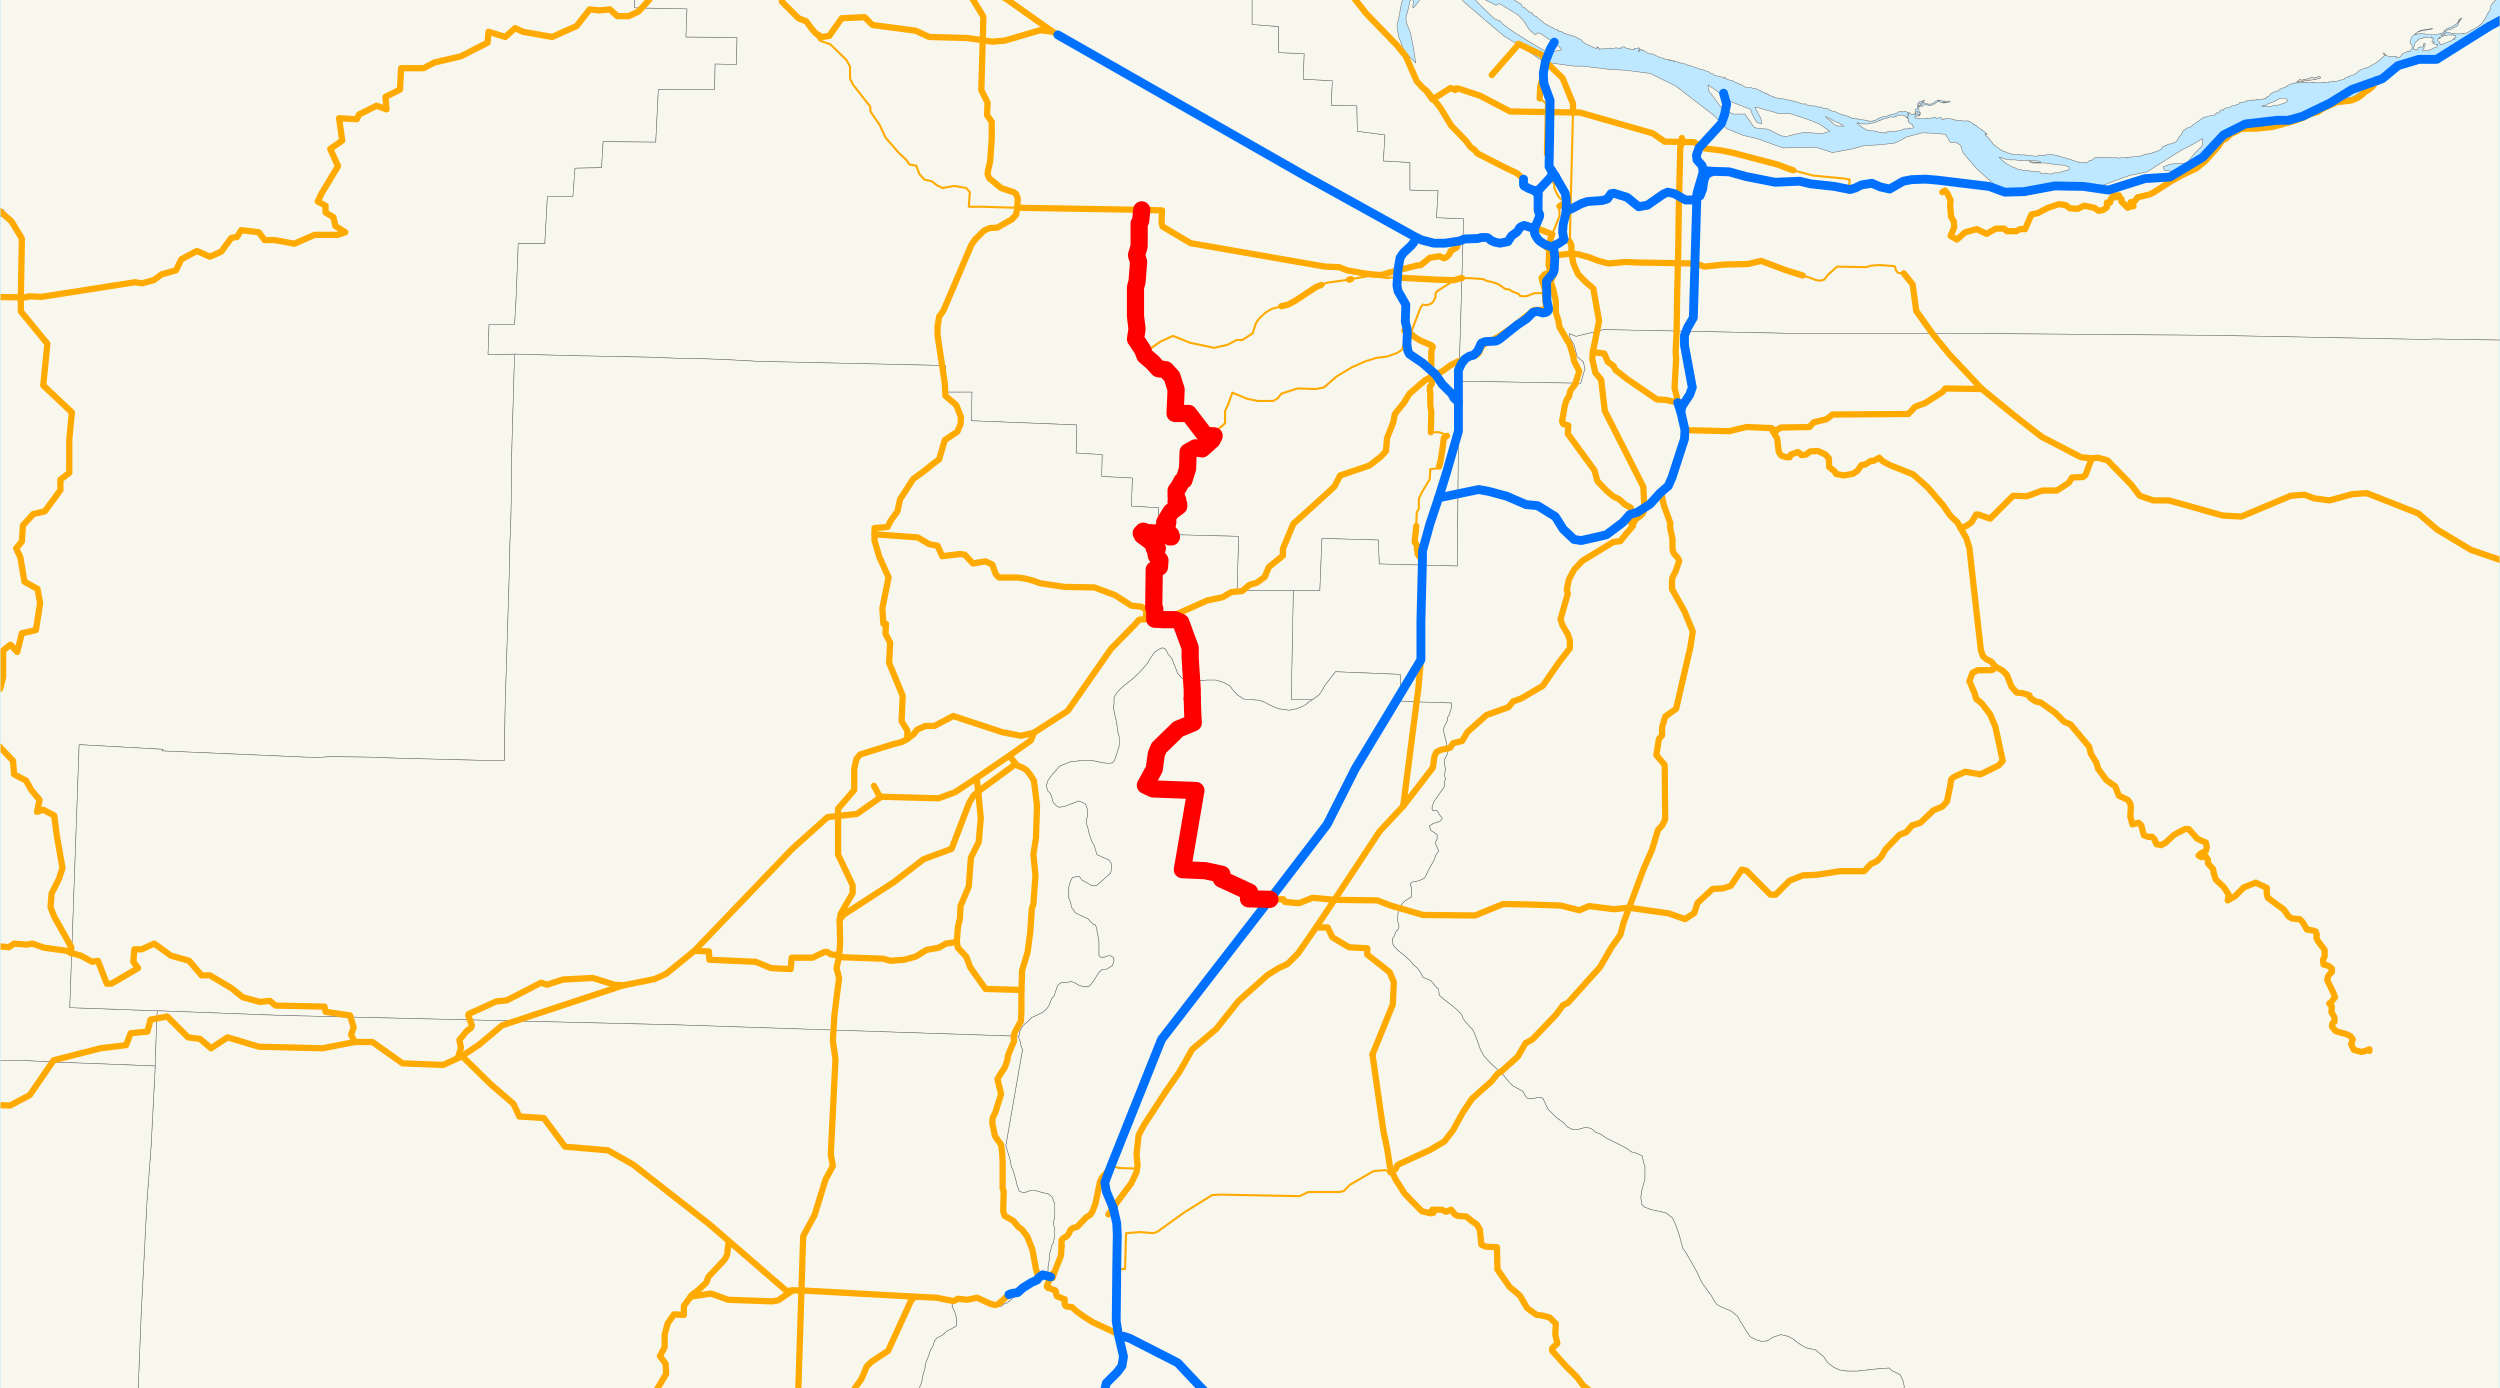
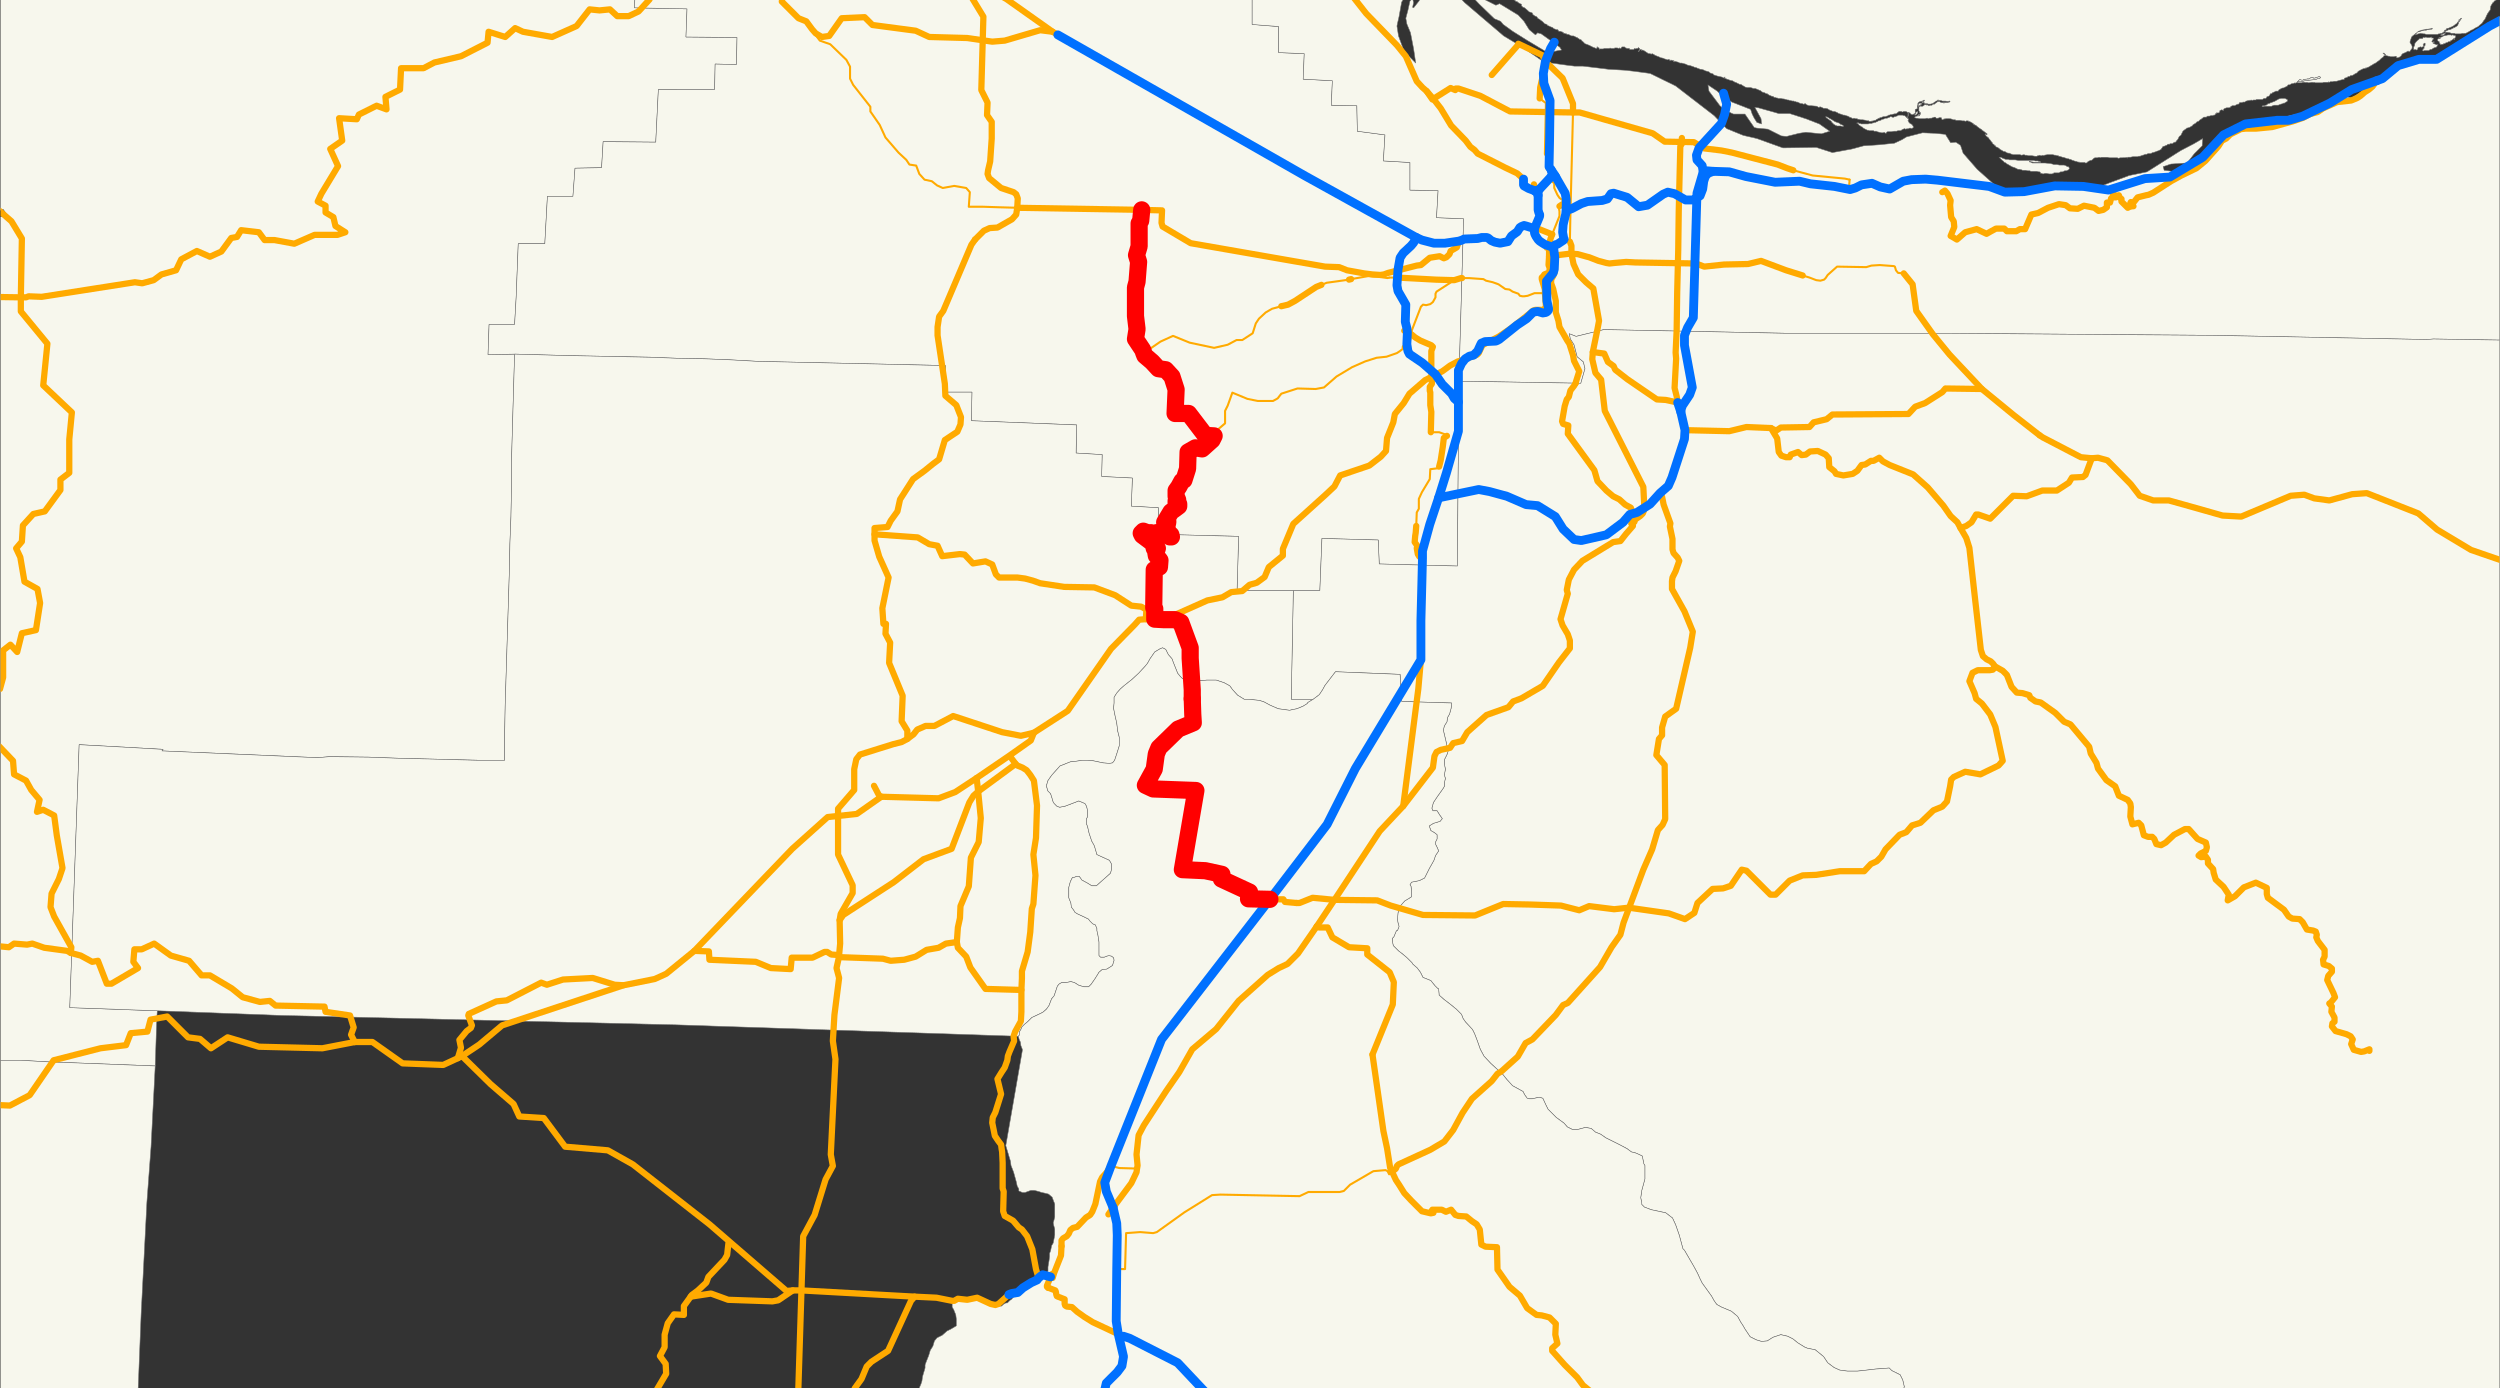
<svg xmlns="http://www.w3.org/2000/svg" width="1152" height="639.751">
  <rect width="100%" height="100%" fill="#333333" stroke="none" />
  <clipPath id="a">
-     <path d="M0 639.736h1152V0H0v639.736z" />
-   </clipPath>
+     </clipPath>
  <path clip-path="url(#a)" fill="#BEE8FF" fill-rule="evenodd" d="M-23.761 671.65V-27.595h1207.028V671.65H-23.761z" />
  <clipPath id="b">
    <path d="M.24 0v639.736h1151.585V0H.24z" />
  </clipPath>
  <path clip-path="url(#b)" fill="#F7F7ED" fill-rule="evenodd" d="m1194.787-31.915-11.52 10.319.72 6.958v.24l-.24.24-1.92 3.12-.96 1.2-.72-.72-1.68 1.2-.24.24-.24.48-.48.24-.24.24-.24.24-.24.24-.24.24-.48.24-.24.24h-.48v.24h-.24l-.24.24h-.24l-.48-.24h-.48l-.48.24-.24.239-.48.24-.48.48h-.24l-.481.24-.24.24-.24.24-.48.24-.24.24-.48.24-.48.24v.24h-.24l-.24.24-.96.48-.48.48-1.2.48-.72.24-.24.24-.48-.24h-.24l-.24-.24-.96-.48h-.24l-.48-.48v-.24h-.48l-1.44 1.68v.24l.48.24.24.24h.24l-.48.24h-.96l-.48.239h-.48v.96h-.24v-.96l-.24-.24H1154.945v-.24h.24l1.2-.72.96-.72.24-.24.48-.24h.48l.24.24.72.24h.72l.96-.96.24-.24v-.24l-.24-.24v-.24l-.48-.24-1.2-.48h-1.44l-.72.24-2.16 1.2-.48.24-.48.48-.48.24-2.641 1.68-.48.48-.72.48-.48.24-.48.72h-.24l-.24.48-.48.72-.24.48-.24 1.68-.72.96-.48.719h.24-.24l-.24.48-.24.48-.24.48v.24l-.24.24v.24l-.24.24v.24l-.48.48-.48.72-.24.24v.24l-1.44 1.2-.48.479-1.44.72-.72.48h-.24v.24l-.96.24v.24h-.24l-1.2.72-.96.48h-.961v.24l-.48-.24-.96.24H1131.184v-.24h-1.68l-.48-.24-1.44-.24h-.96v-.24l.72-.48.48-.24h.24v-.24h.72l.72-.24.24-.24.72-.24v-.24h.48l1.2-.72.24-.24.24-.24v-.48h.24v-.72l.48-.48v-.48h.24l.24-.24.24-.48.24-.24h-.24l-.24.24v.24l-.72.24v.72h-.24v.48l-.24-.24-.24.24-.24.48-.24.24h-.24l-.24.24-.96.72-.96.48h-.24v.24h-.48l-.24.24h-.24l-.96.24v.24l-.24.24-.24.24h-.48l.24.48-.48.24-.48.48h-.24v.24h-.72l-.48.24h-.48l-.48.24H1117.982l-.72-.24h-.48l-1.44-.24-.72.24h-.48l-.24.24h-.24l-.48.24h-.24l.72-.96.24-.24.48-.24h.48l.48-.24.72-.24h.48l.24-.24h1.2l.48-.24h.48l.48-.24h.24v.24l.24-.24h.72l.24-.24-.24-.24-.24.24-1.68.24h-.72l-.72.24-1.44.24-.48.24-.96.24-.48.48-.96.72-.24.24-.96.72-.48.48-.48 1.439-.24.72v.48l.24.24.24.48.24.24.24.72v.96l-.24.24-.72.96v.24h-.72v-.24h-.24l-.72.48-.48.239-1.2.48-.24.24-.24.24v.24l-.24.24-.24.24-.24.24-.48.24-.48.24h-.72v-.48l-.24-.24h-.24l-.72.24h-1.68l-.24-.24h-.48l-.961-.24h-.48v-.48l-.24-.24-.24-.24-.24-.24h-.48l.24.24.24.24.48.24.24.48h-.72l-.24.48-.24.24-.72.48-.48.48-.48.48-.72.48-.96.72-.96.48-.72.48-.48.24-.72.479-.48.24-.72.24-.24.24-.24-.24v.24l-.96.24h-.24l-1.44.72-.24.24h-.24l-.24.24h-.24v.24l-.48.48-.96.48-.72.48-.48.24h-.72l-.481.48h-.72l-.48.48h-.24l-.72.24h-.24v.48l-.48.239h-.48l-.96.24-1.68.48h-1.44v.24h-1.44l-.48.24h-.24l-.24-.24v.24h-2.16v.24l-.24-.24v.24H1066.86l-.48-.24-.48.24v-.24h-.24l-.24.24v-.24l-1.441.24h-.24l-.72-.24-.24.24v-.24l-.24.24-.24-.24h-1.2l-.48.24h-1.92l.24-.48h1.44l.48-.24h.48l.72-.24h.48l1.44-.24 2.16-.24h.24l.72-.24h.48l.24-.24h.72l.48-.24.24-.24v-.24h-.24l-.24-.24-2.16.72h-.72v-.24h-.96l-.72.48-.48.24-.24-.24-.24.24h-.72l-.48.24h-.72v.24h-.72l-.72-.24h-.24l-.24.24-.24.24-.24.24-.48.48.24.24h-.72l-.24.24-.24-.24-.48.24-1.2.24-.72.48h-.72l-.24.24v.24l-.48.24-.48.24-.48.24-.48.24h-.48l-.48.24-.48.24-.24.24h-.24l-.24.24-.24.48h-1.2l-.24.24-1.201.479-.24.24v.24h-.72l-.24.48-.24.48-.48.24-.72.24v.48h-.24l-.24.24-.24.24v-.24h-.48l-.48.24-.24.24H1039.979l-.24.24v-.24l-.24.24h-1.2l-.24.24-.48-.24-.48.24-.24-.24-.24.24h-.96v.24h-.72v.24h-.24l-.24.24h-.96l-.24.24h-1.2l-.24.24v.24l-.24.24h-.48l-.24.24h-.24l-.48.24-.24.239h-1.201l-.48.24h-.24v.24l-.24.24-.48.24h-1.2l-.72.24-.48.24-.24.24v.48h-.24l-.48-.24h-.24l-.48.24h-.24v.48l-.24.24v.24l-.48.24h-.48l-.24-.24v.24l-.24.24h-.24l-.24.48-.24.24h-.48l-.24.24h-.96l-.72.24h-.96l-.24.24-.24.24h-1.2l-1.2.959-.48.24-.24.24-.48.48-.72.24-.48.48-.241.24-.48.24-.72.48-.24.48h-.24l-.72.48-.48.24-.96.24h-.24v.24l-.48.24-.24.24-.48.24v.24h-.24l-.24.24-.24.48-.24.479-.24.48-.24.48-.72.48-.24.48-.24.48-.24.48-.48.48-.48.72h-.48l-.24.24h-.24l-.24.24-.24.24h-1.2v.24h-.96l-.48.48h-.48v.239l-.96.24-.48.24-.24.48-.24.24-.24.48-.48.24-.48.24-.48.24h-.24l-.481.24h-.24l-.24.24h-.24l-.72.24h-.24l-.48.24-.48.24h-1.2l-.48.24-.72.24v-.24l-.24.24h-.24l-.48.24h-.24l-.48.24h-.24l-.48.24h-.72l-.48.24h-2.16l-1.2.24h-1.2l-.24.24v.24l-.24-.24-.24-.24-.24.24H977.095l-.961.24-.48-.24h-3.6l-.96-.24H968.215l-.24.24-.72-.24-.72.24h-1.2l-.48.24-.24.24-.24.239-.24.24-.48.24h-.48l-.24.24h-.24l-.72.48-.24.24-.24.24h-.72v-.24h-2.401l-.24-.24v.24l-.48-.24h-.48l-.24-.24h-.24l-.96-.24-.48-.24h-.24l-.48-.24-.48-.24h-.48l-.24-.24h-.48l-1.44-.48-.72-.24h-.24l-.72-.24-.96-.24h-.24v-.24h-.72l-.48-.24h-.48l-.96-.24h-2.4l-1.44.24-.24.24-.48-.24-.48.24h-.481l-.48-.24-.48.24h-.48l-.24.24h-.96l-1.44-.24h-1.68l-.72-.24h-.72l-.48-.24-1.2.24-.72-.24h-3.36l-.24-.24h-.48l-.24-.24h-.24l-.24-.24h-.72l-.72-.24-.24-.24-.48-.24h-.48l-1.201-.72-.48-.24-.24-.24-.24-.24-.72-.48-.72-.24-.24-.479-.48-.24-.24-.48h-.24l-.48-.48v-.24l-.48-.48-.48-.72-.48-.48-.24-.48-1.2-.96-.24-.48-.24-.24v-.24h.24l.48.48.24-.24v-.24l-1.92-1.439-.48-.24v-.24l-.48-.24-.72-.48-.96-.72-.24-.24-.24-.24-.48-.24h-.48l.24-.24h-.48v-.24l-.24-.24-1.2-.72h-.24l-.24-.24h-.48v-.24h-.96l-.24.24-.721-.24h-.96l-.96-.239h-1.92l-.24-.24h-.96l-.48-.24-.72-.24H896.45l-.24.24-.24-.24-.48.24v.24h-.48l-.24-.24-.24-.72h-.96l-.48.24h-.96l-.24-.48h-.72l-.24.24h-.24l-.72.24h-.72l-.72.24h-.24v-.24h-.48l-.721.24h-2.64l-.96-.24h-.48l-.72-.24v-.24l.24-.24.48-.24h.48l.24-.48.72-.48h.24l-.24.48-.24.24h-.24l.24.24.24-.24.48-.72v-.72h-.24l-.24.24v-.72l-.24-.24v-1.68l.48-.479v-.24h.24v.24h.96l.48-.24.24-.24.24-.24h.96v.24l.24-.24.72.48h.24l.24-.24h.96l.48-.48h.72l.48-.48.48-.24.24-.24.24-.24h.96l.24.24.72.24h.48l.48.24.72-.24h.96l.72-.24h.24l.24-.24-.24-.24h-.24l-.24.24-1.68-.24h-.24l-.24.24v-.24h-.96l-.24-.24h-1.2v-.24h-.48v.24l-.48.24h-.24l-.48.48h-.24l-.48.48-.48.24-.96.24h-.96l-.48-.24h-.96l-.48-.24v-.48l-.24-.24.24-.24.24-.24-.24-.24-.72.48h-.24l-.24.24h-.72l-.72.48-.24.48v.72l-.24.24v1.44h-.24l-.48.24h-.24v1.92h-.24l-.48.24-.24.24h-.72l-.24-.24h-.24l-.24-.48h-.24l-.24-.24h-.72l-.24-.24-.48-.24h-.96l-.48.24h-.48v-.24h-1.2l-1.2.96-.24.24-.48-.24-.24.24h-.48l-.72.24h-.48l-.48.24h-.48l-.24.24-.481.24h-.24l-.48.24h-.96l-.72.24-.24.24h-.72v.24h-.48l-.72.479h-.24l-.24.24-.24.24h-.48l-.24.24h-.48l-.48.24v-.24l-.24.24h-1.2v-.24h-.96l-.48-.24-1.44-.24h-.96l-.96-.24h-.24l-.24-.24v.24l-.24-.24h-.72l-.48-.24h-.24l-.48.24-.72-.48-.72-.24h-.241v-.24h-.24l-.24-.24h-.24l-.72-.24-.72-.24h-.72l-.24-.24-1.68-.48-.72-.48-1.2-.48h-.72l-.48-.24-.72-.24-.96-.48-.24-.24-.96-.24h-.96l-.96-.48-.72-.239-.24.24h-.48l-.72-.48-2.64-.24h-.961l-1.2-.48-.48-.48h-.24l-.24.24h-.48l-.48-.24h-.72l-.48-.24-.48-.24-.48-.24h-.48l-.48-.24h-.48l-.24-.24h-.72l-.96-.24h-.24l-.48-.24h-.48l-1.68-.48h-.48l-.96-.24h-1.2l-.48-.24h-.48l-.48-.24h-.48l-.48-.48h-.481l-1.68-.72v-.24.24l-.24-.24-.24-.239h-.72v-.24h-.24l-.24-.24h-.24l-.72-.24-.48-.24-.48-.48-.72-.24-.48-.24-1.2-.48h-.96l-.48-.24-.96-.24h-1.44l-.96-.24-.24-.24-.96-.48-.24-.24-.48-.24h-.48l-.96-.48-.48-.24-.48-.24h-.24l-1.201-.72h-.24l-.96-.239-.48-.24h-.24l-.48-.24h-.24l-.24-.24h-.24l-.48-.24.24-.48h-.24v.24l-.24.24-.48-.24-.48-.24-2.16-.48-.72-.24-.72-.24h-.24l-.24-.48-.72-.24-.72-.24-.48-.48-.72-.24-.96-.24-.48-.24-.48-.24-.96-.24h-.48l-.48-.24-.72-.24-.48-.24-.961-.239-.48-.24-.72-.24-.72-.24-1.2-.24-.96-.48-.96-.24-.72-.24h-.96l-.96-.48h-.24l-.72-.24h-.24l-.24-.24v.24l-.24.24-.24-.24v-.48h-.72l-.48-.24v.24h-.24l-.24.24v-.24h-.24.24v-.24l-.72-.24-.24.24-.72-.24-.72-.24h-.24l-.24-.24-.96-.24h-.48l-.24-.24-1.2-.48-1.201-.48-.24-.24-.48-.24-.48-.239-.48.24-.48-.24h-.72l-1.44-.96-.72-.48h-.24l-.24-.24h-.24l-.24.24-.24-.24h.24l-.24-.24h-.48l-.48.72-.24.24h-.24l.72-.96v-.48h-.24l-.24-.24v-.24l-.48.48h-.48l-.72.24v-.24h-.24v.24h-.24v.24h-1.92l-.24-.48h-1.2l-.24-.24h-.48v-.24l-.24-.24h-1.2l-.24.24v.24l-.48.24h-.24v-.24h-.24l-.24.24-.721-.24h-1.2l-.24.24h-1.44l-.48-.24-.24.24H739.242l-.48.24h-1.68v.24l-.24-.24v-.48h-.24l-.24-.24-.24.24v-.48h-.24v.72h-.48l-.48-.24-.72-.24-.96-.48-.96-.48-1.2-.48-.72-.24-.24-.24-.48-.48-.48-.48h-.24v-.24l-.48-.479h-.481l-.48-.48h-.24l-.24-.24-.24-.24h-.24l-.48-.24-.48-.24-.48-.24h-.96l-.48-.24-.48-.24-.48-.24h-.72v-.24h-.48l-.48-.24h-.48v-.24l-.48-.24-.24-.24h-.48l-.24-.24h-.72l-.48-.24.24-.24h-.24v-.24h-.72l-.48-.24-.72-.24-.24-.24-.24-.24-.48-.239h-.24l-.96-.48-.72-.24-.24-.48h-.24l-.24-.24h-.48l-.24-.24-.72-.72-.24-.24-.721-.48-.24-.24-.72-.48h-.24l-.48-.72-.24-.24h-.24v-.24h-.48l-.24-.24-.72-.48-.24-.479v-.24l-1.2-.48h-.24l-.48-.48-1.68-1.44-.48-.24h-.24l-.24-.24-.24-.24-.24-.24v-.72l-.72-.24-.24-.24h-.24l-.24-.24-.24-.24h-.24V.72h-.72V.48l-.96-.719-.24.24-.24-.24-.48-.24-.24-.24v-.24l-.24-.24-.24-.24-.48-.24-.48-.72h-.24l-1.44-.72v.24l-.48-.48h-.241l-.72-.48-.72-.24-.24-.24-.48-.24-.48-.24-1.2-.72-.48-.24-.48-.239h-.96l-.24-.24h-.72l-.48-.24-.48-.24-.24-.24h-.24l-.24-.24h-.72l-.24-.24-.96-.48-.48-.24h-.72v-.24h-.24l-.72-.48h-.24l-.96-.48-.72-.24-.48-.24-.24-.24h-.48l-.72-.48-.96-.48-1.201-.959-.24-.24h-.24l-.24-.24-.24-.48-.48-.48-.72-.96-.72-.96v-.24l-.48-.48-.24-.72-.24-.48-.48-.959-.72-.96-.48-.96-.24-.24-.24-.48v-.24l-.24-.72-.96-1.44-.72-.72-.24-.959-.24-.24v-.24l.24-.48.24.24h.24v.24h.24v.24l-.24.24h-.24l.24.24.48.24.48-.24v.48l.48.72h.24v-.72l-.24-.48-.24-.24v-.24l-.24-.48v-.24l-.24-.24v-.48l-.24-.48-.48-.72v-.48l-.48-.48-.48-.96-.24-.48-.24-1.199-.48-.48h530.43z" />
  <path clip-path="url(#b)" fill="none" stroke="#6E6E6E" stroke-width=".24" stroke-miterlimit="10" stroke-linecap="round" stroke-linejoin="round" d="m1194.787-31.915-11.52 10.319.72 6.958v.24l-.24.24-1.92 3.12-.96 1.2-.72-.72-1.68 1.2-.24.24-.24.48-.48.24-.24.24-.24.24-.24.24-.24.24-.48.24-.24.24h-.48v.24h-.24l-.24.24h-.24l-.48-.24h-.48l-.48.24-.24.239-.48.24-.48.48h-.24l-.481.24-.24.24-.24.24-.48.24-.24.24-.48.24-.48.24v.24h-.24l-.24.24-.96.48-.48.48-1.2.48-.72.24-.24.24-.48-.24h-.24l-.24-.24-.96-.48h-.24l-.48-.48v-.24h-.48l-1.44 1.68v.24l.48.24.24.24h.24l-.48.24h-.96l-.48.239h-.48v.96h-.24v-.96l-.24-.24H1154.945v-.24h.24l1.2-.72.96-.72.24-.24.48-.24h.48l.24.24.72.24h.72l.96-.96.24-.24v-.24l-.24-.24v-.24l-.48-.24-1.2-.48h-1.44l-.72.24-2.16 1.2-.48.24-.48.48-.48.24-2.641 1.68-.48.48-.72.48-.48.24-.48.72h-.24l-.24.48-.48.72-.24.48-.24 1.68-.72.96-.48.719h.24-.24l-.24.48-.24.48-.24.48v.24l-.24.24v.24l-.24.24v.24l-.48.48-.48.72-.24.24v.24l-1.44 1.2-.48.479-1.44.72-.72.48h-.24v.24l-.96.24v.24h-.24l-1.2.72-.96.48h-.961v.24l-.48-.24-.96.24H1131.184v-.24h-1.68l-.48-.24-1.44-.24h-.96v-.24l.72-.48.48-.24h.24v-.24h.72l.72-.24.24-.24.72-.24v-.24h.48l1.2-.72.24-.24.24-.24v-.48h.24v-.72l.48-.48v-.48h.24l.24-.24.24-.48.24-.24h-.24l-.24.24v.24l-.72.24v.72h-.24v.48l-.24-.24-.24.24-.24.48-.24.24h-.24l-.24.24-.96.72-.96.48h-.24v.24h-.48l-.24.24h-.24l-.96.24v.24l-.24.24-.24.24h-.48l.24.48-.48.24-.48.48h-.24v.24h-.72l-.48.24h-.48l-.48.24H1117.982l-.72-.24h-.48l-1.44-.24-.72.24h-.48l-.24.24h-.24l-.48.24h-.24l.72-.96.24-.24.48-.24h.48l.48-.24.72-.24h.48l.24-.24h1.2l.48-.24h.48l.48-.24h.24v.24l.24-.24h.72l.24-.24-.24-.24-.24.24-1.68.24h-.72l-.72.24-1.44.24-.48.24-.96.24-.48.48-.96.72-.24.24-.96.72-.48.48-.48 1.439-.24.72v.48l.24.24.24.48.24.24.24.72v.96l-.24.24-.72.96v.24h-.72v-.24h-.24l-.72.48-.48.239-1.2.48-.24.24-.24.24v.24l-.24.24-.24.24-.24.24-.48.24-.48.24h-.72v-.48l-.24-.24h-.24l-.72.24h-1.68l-.24-.24h-.48l-.961-.24h-.48v-.48l-.24-.24-.24-.24-.24-.24h-.48l.24.24.24.24.48.24.24.48h-.72l-.24.48-.24.24-.72.48-.48.48-.48.48-.72.48-.96.72-.96.48-.72.48-.48.24-.72.479-.48.24-.72.24-.24.24-.24-.24v.24l-.96.24h-.24l-1.44.72-.24.24h-.24l-.24.24h-.24v.24l-.48.48-.96.48-.72.48-.48.24h-.72l-.481.48h-.72l-.48.48h-.24l-.72.24h-.24v.48l-.48.239h-.48l-.96.24-1.68.48h-1.44v.24h-1.44l-.48.24h-.24l-.24-.24v.24h-2.16v.24l-.24-.24v.24H1066.86l-.48-.24-.48.24v-.24h-.24l-.24.24v-.24l-1.441.24h-.24l-.72-.24-.24.24v-.24l-.24.24-.24-.24h-1.2l-.48.24h-1.92l.24-.48h1.44l.48-.24h.48l.72-.24h.48l1.44-.24 2.16-.24h.24l.72-.24h.48l.24-.24h.72l.48-.24.24-.24v-.24h-.24l-.24-.24-2.16.72h-.72v-.24h-.96l-.72.48-.48.24-.24-.24-.24.24h-.72l-.48.24h-.72v.24h-.72l-.72-.24h-.24l-.24.24-.24.24-.24.24-.48.48.24.24h-.72l-.24.24-.24-.24-.48.24-1.2.24-.72.48h-.72l-.24.24v.24l-.48.24-.48.24-.48.24-.48.24h-.48l-.48.24-.48.24-.24.24h-.24l-.24.24-.24.48h-1.2l-.24.24-1.201.479-.24.24v.24h-.72l-.24.48-.24.48-.48.24-.72.24v.48h-.24l-.24.24-.24.24v-.24h-.48l-.48.24-.24.24H1039.979l-.24.24v-.24l-.24.24h-1.2l-.24.24-.48-.24-.48.24-.24-.24-.24.24h-.96v.24h-.72v.24h-.24l-.24.24h-.96l-.24.24h-1.2l-.24.24v.24l-.24.24h-.48l-.24.24h-.24l-.48.24-.24.239h-1.201l-.48.24h-.24v.24l-.24.24-.48.24h-1.2l-.72.24-.48.24-.24.24v.48h-.24l-.48-.24h-.24l-.48.24h-.24v.48l-.24.24v.24l-.48.24h-.48l-.24-.24v.24l-.24.24h-.24l-.24.48-.24.24h-.48l-.24.24h-.96l-.72.24h-.96l-.24.24-.24.24h-1.2l-1.2.959-.48.24-.24.24-.48.48-.72.24-.48.48-.241.24-.48.24-.72.48-.24.48h-.24l-.72.48-.48.24-.96.24h-.24v.24l-.48.24-.24.24-.48.24v.24h-.24l-.24.24-.24.48-.24.479-.24.48-.24.48-.72.48-.24.48-.24.48-.24.48-.48.48-.48.72h-.48l-.24.24h-.24l-.24.24-.24.24h-1.2v.24h-.96l-.48.48h-.48v.239l-.96.24-.48.24-.24.48-.24.24-.24.48-.48.24-.48.24-.48.24h-.24l-.481.24h-.24l-.24.24h-.24l-.72.24h-.24l-.48.24-.48.24h-1.2l-.48.24-.72.24v-.24l-.24.24h-.24l-.48.24h-.24l-.48.24h-.24l-.48.24h-.72l-.48.24h-2.16l-1.2.24h-1.2l-.24.24v.24l-.24-.24-.24-.24-.24.24H977.095l-.961.24-.48-.24h-3.6l-.96-.24H968.215l-.24.24-.72-.24-.72.24h-1.2l-.48.24-.24.24-.24.239-.24.24-.48.24h-.48l-.24.24h-.24l-.72.48-.24.24-.24.24h-.72v-.24h-2.401l-.24-.24v.24l-.48-.24h-.48l-.24-.24h-.24l-.96-.24-.48-.24h-.24l-.48-.24-.48-.24h-.48l-.24-.24h-.48l-1.44-.48-.72-.24h-.24l-.72-.24-.96-.24h-.24v-.24h-.72l-.48-.24h-.48l-.96-.24h-2.4l-1.44.24-.24.24-.48-.24-.48.24h-.481l-.48-.24-.48.24h-.48l-.24.24h-.96l-1.44-.24h-1.68l-.72-.24h-.72l-.48-.24-1.2.24-.72-.24h-3.36l-.24-.24h-.48l-.24-.24h-.24l-.24-.24h-.72l-.72-.24-.24-.24-.48-.24h-.48l-1.201-.72-.48-.24-.24-.24-.24-.24-.72-.48-.72-.24-.24-.479-.48-.24-.24-.48h-.24l-.48-.48v-.24l-.48-.48-.48-.72-.48-.48-.24-.48-1.2-.96-.24-.48-.24-.24v-.24h.24l.48.48.24-.24v-.24l-1.92-1.439-.48-.24v-.24l-.48-.24-.72-.48-.96-.72-.24-.24-.24-.24-.48-.24h-.48l.24-.24h-.48v-.24l-.24-.24-1.2-.72h-.24l-.24-.24h-.48v-.24h-.96l-.24.24-.721-.24h-.96l-.96-.239h-1.92l-.24-.24h-.96l-.48-.24-.72-.24H896.45l-.24.24-.24-.24-.48.24v.24h-.48l-.24-.24-.24-.72h-.96l-.48.24h-.96l-.24-.48h-.72l-.24.24h-.24l-.72.24h-.72l-.72.24h-.24v-.24h-.48l-.721.24h-2.64l-.96-.24h-.48l-.72-.24v-.24l.24-.24.48-.24h.48l.24-.48.72-.48h.24l-.24.48-.24.24h-.24l.24.24.24-.24.48-.72v-.72h-.24l-.24.24v-.72l-.24-.24v-1.68l.48-.479v-.24h.24v.24h.96l.48-.24.24-.24.24-.24h.96v.24l.24-.24.72.48h.24l.24-.24h.96l.48-.48h.72l.48-.48.48-.24.24-.24.24-.24h.96l.24.24.72.24h.48l.48.24.72-.24h.96l.72-.24h.24l.24-.24-.24-.24h-.24l-.24.24-1.68-.24h-.24l-.24.24v-.24h-.96l-.24-.24h-1.2v-.24h-.48v.24l-.48.24h-.24l-.48.48h-.24l-.48.48-.48.24-.96.24h-.96l-.48-.24h-.96l-.48-.24v-.48l-.24-.24.24-.24.24-.24-.24-.24-.72.48h-.24l-.24.24h-.72l-.72.48-.24.48v.72l-.24.24v1.44h-.24l-.48.24h-.24v1.92h-.24l-.48.24-.24.24h-.72l-.24-.24h-.24l-.24-.48h-.24" />
  <path clip-path="url(#b)" fill="none" stroke="#6E6E6E" stroke-width=".24" stroke-miterlimit="10" stroke-linecap="round" stroke-linejoin="round" d="m879.89 52.072-.24-.24h-.72l-.24-.24-.48-.24h-.96l-.48.24h-.48v-.24h-1.2l-1.2.96-.24.24-.48-.24-.24.24h-.48l-.72.24h-.48l-.48.24h-.48l-.24.24-.481.24h-.24l-.48.24h-.96l-.72.24-.24.24h-.72v.24h-.48l-.72.479h-.24l-.24.24-.24.24h-.48l-.24.24h-.48l-.48.24v-.24l-.24.24h-1.2v-.24h-.96l-.48-.24-1.44-.24h-.96l-.96-.24h-.24l-.24-.24v.24l-.24-.24h-.72l-.48-.24h-.24l-.48.24-.72-.48-.72-.24h-.241v-.24h-.24l-.24-.24h-.24l-.72-.24-.72-.24h-.72l-.24-.24-1.68-.48-.72-.48-1.2-.48h-.72l-.48-.24-.72-.24-.96-.48-.24-.24-.96-.24h-.96l-.96-.48-.72-.239-.24.24h-.48l-.72-.48-2.64-.24h-.961l-1.2-.48-.48-.48h-.24l-.24.24h-.48l-.48-.24h-.72l-.48-.24-.48-.24-.48-.24h-.48l-.48-.24h-.48l-.24-.24h-.72l-.96-.24h-.24l-.48-.24h-.48l-1.68-.48h-.48l-.96-.24h-1.2l-.48-.24h-.48l-.48-.24h-.48l-.48-.48h-.481l-1.68-.72v-.24.24l-.24-.24-.24-.239h-.72v-.24h-.24l-.24-.24h-.24l-.72-.24-.48-.24-.48-.48-.72-.24-.48-.24-1.2-.48h-.96l-.48-.24-.96-.24h-1.44l-.96-.24-.24-.24-.96-.48-.24-.24-.48-.24h-.48l-.96-.48-.48-.24-.48-.24h-.24l-1.201-.72h-.24l-.96-.239-.48-.24h-.24l-.48-.24h-.24l-.24-.24h-.24l-.48-.24.24-.48h-.24v.24l-.24.24-.48-.24-.48-.24-2.16-.48-.72-.24-.72-.24h-.24l-.24-.48-.72-.24-.72-.24-.48-.48-.72-.24-.96-.24-.48-.24-.48-.24-.96-.24h-.48l-.48-.24-.72-.24-.48-.24-.961-.239-.48-.24-.72-.24-.72-.24-1.2-.24-.96-.48-.96-.24-.72-.24h-.96l-.96-.48h-.24l-.72-.24h-.24l-.24-.24v.24l-.24.24-.24-.24v-.48h-.72l-.48-.24v.24h-.24l-.24.24v-.24h-.24.24v-.24l-.72-.24-.24.24-.72-.24-.72-.24h-.24l-.24-.24-.96-.24h-.48l-.24-.24-1.2-.48-1.201-.48-.24-.24-.48-.24-.48-.239-.48.24-.48-.24h-.72l-1.44-.96-.72-.48h-.24l-.24-.24h-.24l-.24.24-.24-.24h.24l-.24-.24h-.48l-.48.72-.24.24h-.24l.72-.96v-.48h-.24l-.24-.24v-.24l-.48.48h-.48l-.72.24v-.24h-.24v.24h-.24v.24h-1.92l-.24-.48h-1.2l-.24-.24h-.48v-.24l-.24-.24h-1.2l-.24.24v.24l-.48.24h-.24v-.24h-.24l-.24.24-.721-.24h-1.2l-.24.24h-1.44l-.48-.24-.24.24H739.242l-.48.24h-1.68v.24l-.24-.24v-.48h-.24l-.24-.24-.24.24v-.48h-.24v.72h-.48l-.48-.24-.72-.24-.96-.48-.96-.48-1.2-.48-.72-.24-.24-.24-.48-.48-.48-.48h-.24v-.24l-.48-.479h-.481l-.48-.48h-.24l-.24-.24-.24-.24h-.24l-.48-.24-.48-.24-.48-.24h-.96l-.48-.24-.48-.24-.48-.24h-.72v-.24h-.48l-.48-.24h-.48v-.24l-.48-.24-.24-.24h-.48l-.24-.24h-.72l-.48-.24.24-.24h-.24v-.24h-.72l-.48-.24-.72-.24-.24-.24-.24-.24-.48-.239h-.24l-.96-.48-.72-.24-.24-.48h-.24l-.24-.24h-.48l-.24-.24-.72-.72-.24-.24-.721-.48-.24-.24-.72-.48h-.24l-.48-.72-.24-.24h-.24v-.24h-.48l-.24-.24-.72-.48-.24-.479v-.24l-1.2-.48h-.24l-.48-.48-1.68-1.44-.48-.24h-.24l-.24-.24-.24-.24-.24-.24v-.72l-.72-.24-.24-.24h-.24l-.24-.24-.24-.24h-.24V.72h-.72V.48l-.96-.719-.24.24-.24-.24-.48-.24-.24-.24v-.24l-.24-.24-.24-.24-.48-.24-.48-.72h-.24l-1.44-.72v.24l-.48-.48h-.241l-.72-.48-.72-.24-.24-.24-.48-.24-.48-.24-1.2-.72-.48-.24-.48-.239h-.96l-.24-.24h-.72l-.48-.24-.48-.24-.24-.24h-.24l-.24-.24h-.72l-.24-.24-.96-.48-.48-.24h-.72v-.24h-.24l-.72-.48h-.24l-.96-.48-.72-.24-.48-.24-.24-.24h-.48l-.72-.48-.96-.48-1.201-.959-.24-.24h-.24l-.24-.24-.24-.48-.48-.48-.72-.96-.72-.96v-.24l-.48-.48-.24-.72-.24-.48-.48-.959-.72-.96-.48-.96-.24-.24-.24-.48v-.24l-.24-.72-.96-1.44-.72-.72-.24-.959-.24-.24v-.24l.24-.48.24.24h.24v.24h.24v.24l-.24.24h-.24l.24.24.48.24.48-.24v.48l.48.72h.24v-.72l-.24-.48-.24-.24v-.24l-.24-.48v-.24l-.24-.24v-.48l-.24-.48-.48-.72v-.48l-.48-.48-.48-.96-.24-.48-.24-1.199-.48-.48h530.43" />
  <path clip-path="url(#b)" fill="#F7F7ED" fill-rule="evenodd" stroke="#6E6E6E" stroke-width=".24" stroke-miterlimit="10" stroke-linecap="round" stroke-linejoin="round" d="M1132.864 10.318v-.48h.24v-.72l.72-.24v-.24l.24-.24h.24l-.24.24-.24.48-.24.24h-.24v.48l-.48.48zM1125.663 16.317h-.96v-.24l.48-.24h.24l.48-.24.24-.24h.48l.24.24-.48.24-.24.24-.48.24zM1124.703 20.637l-.24-.24v-.24h-.24v-.24l-.24-.24v-.48l-.48-.24-.24-.24v-.72l.72-.24h.48v-.24h-.72l.24-.24h.72l.24-.24h.24l.48-.24.24-.24 1.2-.24.96-.24h1.44l.24.24.24-.24h.48l.24.24h.72v.24l.24.24-.24.48-.24.24v.48l-.24.24-.24-.24h.24v-.24h-.24l-.48.48-.72.48h-.24l-.24.48h-.72l-.72.48h-.48l-.24.24-.48.24h-.48v.24h-.72l-.48.24zM1116.783 23.516l-.48-.24v-.24l.24-.24.24-.48h.24v-.96l.24-.24.24-.24v-.96h-.48l-.24.48-.24.24.24.48v.24l-.24.24h-.24l-.48.24-.24-.24h-.24l-.72.24-.48.24v.72h-.24l-.24.24h-.24l-.48-.24h-.24l-.24.24-.24-.24v-1.2l.24-.24v-.24l.24-.24v-.72l.48-.72.48-.48.48-.479.48-.24v-.24l.48-.24h1.2l.24-.48.48-.24v.24h.48l.24-.24h.24l.24.24h1.44l.72-.24h.24v.24l-.24.24h.96v.48l-.48.48v.24l-.24.24v.24l.24.24.72-.24.24.24h-.24l-.24.24-.24.24.48.24.72.24.48.24h.24v-.24l.24.24h.24l-.24.24-.24.24v.24l-.48.48h-.24l-.72.24-.48.24-.24.24-.48.24h-.48l-.72.48h-1.92l-.48.24zM1058.7 38.154l-.24-.24.48-.48.24-.24.24-.24.24-.24h.24l.72.24h.72v-.24h.72l.48-.24h.72l.24-.24.24.24.48-.24.72-.48h.96v.24h.72l2.16-.72.24.24h.24v.24l-.24.24-.48.24h-.72l-.24.24h-.48l-.72.24h-.24l-2.16.24-1.44.24h-.48l-.72.24h-.48l-.48.24h-1.44l-.24.48zM1042.619 49.192h-.24v-.24l.24-.24h.96l.24-.24h.48l.48-.48h.24v-.24h.48l.96-.48h.24l.48-.24.72-.24.48-.24 1.68-.96.96-.24h1.92l.96.48.24.24v.24l-.24.48-.48.24-.72.48h-.48l-.24.24-.96.24-1.2.48h-1.92l-1.2.48H1043.339l-.48.24h-.24zM893.81 46.312v.24h-.48l-.24-.24h.72zM895.25 47.032h1.68l-.24.24h-1.2l-.24-.24zM886.13 47.512l-.24-.24h-.24v-.48h.72v.48l-.24.24zM895.25 47.032h-.24.24zM884.21 49.192h-.24v-1.2l.24-.24.24-.24h.96l.24.24v.24h-.48l.24.24-.24.24v.24-.24h-.24v-.24l-.24.24-.48.48v.24zM882.53 53.031h-.24v-.24l.24-.24h.24v-.72l.72-.48h.24v.72l-.24.24-.24.24v.24l-.48.24h-.24zM879.41 53.031l-.24-.24v-.24h.24-.24v-.24l.24-.24v.96zM878.69 54.231h.24v.24l.48.24v.72h-.24l.24.48.24.48.48.48.96.48v.24h.24v.24l.24.24v.24l.24.24-.24.24-.24.24-.72.24-.24-.24h-.48l-.24.24h-.24l-.24.24-.24-.24-.72.24h-.24l-.24-.24-.72.24-.48.24-.72.48h-1.2l-.72.24h-1.2l-1.2.24h-1.681l-.48.239v.24l-.24.24h-.24l-.24-.24-.48-.24-.24.24h-.96l-.96-.24-.96-.24h-.24v-.24h-1.2l-.24-.24h-1.92l-.48-.24h-.48l-.48-.24-.48-.24-.48-.24-.72-.48v-.24h-.24l-.48-.24-.24-.24-.48-.24-.48-.48-.24-.48h-.48v-.24h.96v.24h.72l.24.24H860.928l.48-.24h1.2l.24-.24h.48l.48-.24h.48l.24-.24h.24l.48-.24.24-.24h.48l.24-.239h.48l.24-.24.24-.24h.48l.72-.24.24-.24h.96l.48-.24.72-.24.24-.24h.48l.48.24h.72l.24-.24h.48l.24-.24h.48l.24-.24.48-.24h1.92l.48.24h.48l.24.24.24.24.24.24.24.24zM879.17 53.511v-.48l.24.24v.24h-.24z" />
  <path clip-path="url(#b)" fill="#F7F7ED" fill-rule="evenodd" stroke="#6E6E6E" stroke-width=".24" stroke-miterlimit="10" stroke-linecap="round" stroke-linejoin="round" d="M878.93 54.471v-.24h-.24v-.48h.24v.24h.24v.24l-.24.24zM849.168 58.31l-.96-.24h-1.92v-.24h-.48l-.24-.24-.48-.24-.24-.24-.24-.24-.24-.24-.48-.48v-.24l-2.4-1.679-.24-.48h.24l.72.24.72.48.48.24 1.2.72.72.48.48.24 1.44.48.48.24.24.24.24.24h.24l.48.24.48.24v.48h-.24zM945.413 80.147h-1.2l-1.2-.24h-.72l-.72.24h-.24l-.48-.24h-.48l-.24-.48-.24-.24h-.48l-.96-.24H935.813l-.48-.24h-.96l-.96-.24h-1.44l-.48-.24h-.24l-.72-.24h-.72l-.96-.48-.48-.24-1.44-.48-.72-.48-.48-.24-.72-.48h-.24l-.24-.24-.24-.24-.96-.48v-.24l-.721-.48-1.44-1.439h.96l.72.48h.24l.48.24.72.24h1.2l.48.24h2.64l1.44.24h7.2l.48.24H939.174l.24.24h.48l.48.24v.24h-2.88l-.96-.24h-.24l-.96-.24h-.24v.24h.48l.96.48H942.293l2.64.24.72.24h.24l.48.24h1.44l1.2.24h2.16l.72.24.72.48h.48l.24.24.24.48v.24l-.24.24v.24l-.72.24-.24.24h-.96l-.96.48h-.96l-.72.479H946.374v.24h-.24l-.48.24h-.24zM254.894-31.915l-.24 8.399 12.001.72v11.758l26.402 1.68-.72 12.957 24.24.48-.48 12.958 23.522.24-.24 12.478-9.84-.24-.24 11.758h-25.922l-1.2 24.236-24.241-.24-.72 11.998-12.241.24-.96 12.958h-11.76l-1.2 21.837h-12.242l-.96 24.716-.72 12.478h-11.76l-.48 13.917 12.24-.24-.72 24.716-.72 25.196v12.478l-.24 12.478-.48 12.478-.24 12.478-1.92 61.43-.24 12.718v13.198h-12.24l-37.443-.96-12.96-.48-18.001-.24-5.52.48-71.765-3.12.48-.72-38.642-2.159-4.32 121.18 40.322 1.44-.24 3.6-.72 21.836-49.923-1.92-12.48-.72H-2.64l-11.28-.72-43.443-1.44v-98.863l1.2.24.72-.72v-1.44l.72-1.2.48-1.68.48-1.44.24-2.399-.72-2.4-1.68-3.119-1.44-.96v-82.306l.24-.48 1.44-2.64 1.2-1.68 1.68-1.92.24-.24 1.92-1.679 1.68-1.68-.48-1.44-.72-1.68.48-1.919-.48-1.44h-1.92l-1.68.72-1.44 1.2-1.68 1.2-.48.24v-79.907l3.12-2.88 1.44-2.4 2.4-1.679 1.68-1.92.24-1.44.48-2.16 2.4-3.119-.24-1.2-.72-2.159-.24-1.2-.48-1.92-.72-1.68v-1.199l.72-2.64-1.2-2.4-.48-2.639-.24-3.12-2.16-1.679-2.16-1.2-2.4-2.64v-.72l-.48-2.159-.72-2.16-.24-.24v-56.87l.48.72 5.76-2.16 1.2-.24 2.4 1.44 3.6 4.32 4.32 6.238 3.841 1.92 2.88 3.6 1.44 1.919 3.12 3.12 1.2 2.879 2.88 2.16 1.44 1.92 2.88 2.399 1.2-.24.721-.48-1.92-3.84.72-.96 1.44-1.2.96-1.919 2.64-.24 1.2-.96.48-.72.72-2.639v-2.88l1.44-.72.48-.48 1.44-.24 2.16-1.679 1.44-1.92 1.92-1.68 5.041-1.44.48-1.199-1.2-1.68-1.2.48-2.4 1.2-.72-1.68-1.2-.72-3.12 1.68h-4.32l-3.12-.72.48-.96.24-2.16.48-1.679h-1.2l-3.121-1.2-1.2-.72 1.2-2.88 1.2-3.359-.72-1.2-1.2-.72-1.2-2.159-3.6-5.04-.48-1.439 1.2-1.2.48-1.92-.48-1.2-.72-.72-.72-1.679 1.2-1.68-.96-.72-.72-1.44-2.64-1.919-.96-2.88-.72-2.399 1.68-1.2 1.92-.24 1.44-1.2 1.2-3.12.48-1.199 2.64-.72 1.68-1.2.24-1.2-.72-.48-.72-.24h-1.2l-5.52 2.64-.48 1.2-.24 1.44-2.4-.24-3.12-1.2-2.4.72-9.841-3.84-1.44-5.758-4.08-1.2-4.321-1.2-1.44-.72-1.2-2.16 3.12-4.319.72-3.36.48-4.079.24-5.279.48-4.32.72-4.798 1.68-4.32v-2.4l.24-2.639 1.2-4.32.48-4.318.72-4.32 1.44-4.799.48-6.239.72-5.04.48-1.679h298.337zM-57.363 165.333l.24.24 1.68 1.92.24 1.2-1.92.48h-.24v-3.84z" />
  <path clip-path="url(#b)" fill="#F7F7ED" fill-rule="evenodd" stroke="#6E6E6E" stroke-width=".24" stroke-miterlimit="10" stroke-linecap="round" stroke-linejoin="round" d="m564.752-31.915-1.2 30.715 13.44.48v11.998l12.241.96v11.998l11.76.48-.48 11.758 13.442.72-.48 11.278 11.76.24.24 11.758 12.721 1.68-.72 11.998 12.24.72v12.718l12.961.24-.72 12.478 12.481.48-2.16 74.867-.72 85.186-36.002-.96-.48-11.038-25.922-.72-.96 23.997h-38.162l.72-24.956-37.202-.96.24-12.238-12.48-.72.48-12.958-14.161-.72.24-10.078-12.001-.72.24-12.958-48.483-1.92.24-13.197h-11.76l-.48-12.239-86.165-1.92-12.961-.72-12-.479-12.481-.24-12.721-.48-36.002-.72-26.162-.72-12.24.24.48-13.917h11.76l.72-12.478.96-24.716h12.241l1.2-21.837h11.76l.96-12.958 12.242-.24.72-11.998 24.241.24 1.2-24.236H329.3l.24-11.758 9.84.24.24-12.478-23.521-.24.48-12.958-24.242-.48.72-12.957-26.401-1.68v-11.758l-12-.72.24-8.399h309.857z" />
  <path clip-path="url(#b)" fill="#F7F7ED" fill-rule="evenodd" stroke="#6E6E6E" stroke-width=".24" stroke-miterlimit="10" stroke-linecap="round" stroke-linejoin="round" d="m655.477-31.915.48 1.92 3.6 9.838 2.4 5.76-3.84 3.119-4.08 4.08-3.36 3.119-2.88 2.16-1.92 2.879-1.2 6.719-.72 3.12-.24 1.199.72 4.56 2.64 7.198 5.28 5.28-.96-6.48-1.44-7.438-1.68-4.08-.48-2.64.96-3.599.96-4.32 1.2-1.199.48 1.92-.48 2.16.48.24 2.64-3.36-.24-1.68 1.92-1.2 3.12-1.92 2.4-2.399 1.2-4.32 1.44-1.439.48.96 1.92 2.4 4.32 5.999 4.321 4.559 18.001 15.357 8.4 5.04 10.081 6.958 10.32 1.44 3.84.48h3.841l11.76 1.44 8.161.48 11.04 1.44 11.762 5.759 17.76 13.677 5.76 6 7.681 3.119 6.24 1.44 12.001 4.319 15.361-.24 7.44 2.4 9.121-1.68 5.28-1.44 7.2-.48 6.961-.72 3.6-1.68 1.92-1.2 7.441-1.919 5.76.24 4.8.48 2.4 3.84 2.4-.24 2.16 1.44 1.201 3.598 6.48 7.44 11.281 10.078 2.88 1.44 6.24-1.2 9.361-2.4 8.16-.24h8.161l7.44 1.44 7.44-2.88 9.121-3.36 8.16-1.679 15.602-9.838 6-3.12 4.08-2.4-.24 3.36-3.6 3.6-3.36 4.319-7.44.48-3.6 1.2.48 1.68 5.76.72 3.84-.96 2.4-.72 3.6-2.64 3.84-3.6 2.64-5.039 2.4-2.16 2.88-1.44 4.321-2.159 4.08-.96 6.48-2.88 7.201-1.679 4.08-.72 11.28-2.4 1.921-.48 7.92-1.92 5.04-4.318 3.12-.72 3.601.72 17.041-11.039 5.52-3.119 4.8-1.2 2.16-1.68 5.521-1.2 7.2-1.92 2.64-.719 3.6-2.16 5.761-3.839 3.84-2.4 4.8-3.599 2.64-2.64 1.92-1.68 2.161-.72 5.04-.48 2.64-.719-.72-3.12-.96-3.119 3.36-1.2 2.64-1.44 2.64-1.44V4.8l-.24 8.638-.24 7.439v2.4l.24 3.839.48 2.4 2.401 3.119 3.6 2.64.96 3.119.24 2.88-2.16 4.319-1.92 2.64.48 3.599.48 1.44.72.48 2.64 1.199.48 1.2-2.64 5.039-.48 1.92.48 2.4 2.64 3.119 1.2 1.44 1.2 1.68.72 2.399.24 4.56-.48 1.199-1.68 1.2-2.16.48-2.88 1.2-.72 2.16v2.399l1.2 4.08.48 1.919.24 3.36-.24 4.798 1.92 3.84 1.68 1.68 4.32 3.839 3.12 2.4 2.4 1.2h2.641l2.64-1.2 4.32-2.16 1.2-.24 1.2.24 1.68 2.88 2.4 5.039 1.44 2.64.72 2.399.241 3.12-.48 3.119-.48 2.4 1.68 2.399 2.64 2.64.96.72v19.196l-88.085-1.44-3.12.24-73.684-1.44-25.202-.48-62.163-.48-60.003-.48h-74.885l-83.284-1.679-12.721 3.12-3.12-1.2.48 2.4 1.68 2.64 1.44 5.518 2.88 2.4.72 3.12-1.92 6.718-56.163-.96 2.16-74.867-12.48-.48.72-12.478-12.961-.24V74.868l-12.241-.72.72-11.998-12.72-1.68-.24-11.758-11.761-.24.48-11.278-13.441-.72.48-11.758-11.76-.48V12.238l-12.241-.96V-.72l-13.441-.48 1.2-30.715h90.725z" />
  <path clip-path="url(#b)" fill="#F7F7ED" fill-rule="evenodd" stroke="#6E6E6E" stroke-width=".24" stroke-miterlimit="10" stroke-linecap="round" stroke-linejoin="round" d="m718.84 21.836.72 1.2-6.48 1.2-9.6-5.759-6.48-4.08-4.32-3.119-1.201-1.44-2.88-1.2-6.96-6.718-4.08-4.32-.72-1.92h.72l1.92.48 3.6 3.12 6.24 3.12 1.68-.72 8.64 5.279 2.64 2.88 2.4 3.839 2.88 2.4.961-.96 1.68.48 5.04 3.599 3.6 2.64zM843.168 60.47l-3.84 1.2-7.201-.72-3.12.48-5.76 1.44-2.4-.24-6.241-3.12-5.04-.48-1.2-.24-4.32-6.239h-5.281l-3.84-1.68-2.4-2.159-5.04-6.719-.48-2.88 4.32 2.88 2.4 2.4 4.32 2.64 3.12 1.2 5.52 2.159.72 2.16.96 1.92 1.2 1.919 2.16.72-.24-2.4-2.88-5.28 1.68.24 9.361 2.64h5.04l7.44 2.4 6.241 2.4 4.8 3.36zM1209.428 650.294H1111.263l-2.4-.48h-7.68l-85.686-.72-38.642-.72-27.841-.24h-6.24l-68.405-1.2-.24-1.92 2.16-2.879 1.2-3.12-.72-3.119-1.2-2.4-1.92-.96-1.92-.96-1.2-1.199-2.88.24-3.36.24-4.08.48-4.32.48h-4.561l-3.6-.48-2.64-1.2-2.88-2.16-1.92-2.879-3.84-3.12-1.2-.24-2.401-.48-1.2-.48-3.12-1.919-2.4-1.92-2.4-1.2-3.12-.72-3.6 1.2-2.641 1.68-2.64.24-2.4-.72-2.88-1.44-1.92-2.88-.48-.719-.96-1.68-.96-1.44-1.44-2.639-2.881-2.4-4.56-1.92-2.16-1.2-1.2-1.679-1.2-2.16-4.32-5.999-.96-1.92-1.2-2.639-1.681-3.12-1.68-2.879-2.64-4.559-.72-.72-1.68-6.239-1.68-4.8-1.44-3.119-3.12-2.4-6.721-1.439-3.12-1.2-1.2-1.2v-.72l-.48-2.4.48-3.359 1.44-5.279v-6.239l-.48-.72-.72-3.599-1.44-.72-1.68-.72-1.92-.48-1.92-1.44-3.12-1.68-6.721-3.359-2.4-1.68-2.4-.96-1.92-1.679-2.64-.48-3.601.96h-2.4l-2.4-1.2-1.44-1.68-3.6-2.64-2.4-2.399-1.44-1.44-.96-1.92-1.44-3.119-1.681-.48-3.12.72h-1.44l-.96-.24-1.2-1.68-.72-1.44-4.8-2.639-2.64-2.88-1.921-2.399-2.88-2.64-2.64-2.399-3.12-3.36-1.68-3.119-1.44-4.08-1.2-3.119-.96-1.92-3.12-3.359-1.201-1.68-.72-1.92-2.4-2.399-2.64-2.16-3.12-2.4-2.16-1.919-.24-2.88-.48-.24-1.2-1.2-1.92-2.399-3.601-1.44-1.2-2.4-1.44-1.919-2.16-1.92-.24-.48-2.4-2.399-1.68-1.44-2.16-1.68-2.4-2.4-.48-2.159v-1.2l.72-.72 1.2-2.879h.48l.72-1.92-.48-1.68-.24-1.44.24-3.119.96-3.12 2.16-2.399 1.2-.72 1.92-1.2v-2.4l-.24-2.399-.48-.72.72-1.2 3.6-.72 2.4-1.199 1.2-2.4.96-1.92 2.16-3.839.72-2.16 1.44-2.159-.72-1.68-.72-1.44v-.96l.72-1.44v-1.919l-1.2-.96-1.68-.96-.72-2.16 1.92-1.199 2.4-.72h.48l1.2-1.44-1.2-1.68-1.2-1.919h-1.92l-.48-1.2.72-2.64 1.92-2.879 2.4-3.36.72-1.2v-1.679l.48-1.92-.48-1.68.48-2.639-.48-2.4v-1.92l1.2-2.399.48-1.44-.96-4.799-1.2-5.039.48-1.92 1.2-1.92.24-1.919.96-1.68.72-2.64.24-2.399-23.04-.72-.72-12.478-29.762-1.2-2.4 3.12-2.4 3.12-1.2 2.16-1.44 2.159-2.88 2.16h-10.081l.96-50.152h12.24l.96-23.996 25.922.72.48 11.038 36.002.96.72-85.187 56.163.96 1.92-6.719-.72-3.12-2.88-2.399-1.44-5.519-1.68-2.64-.48-2.4 3.12 1.2 12.72-3.119 83.285 1.68h74.885l60.003.48 62.163.48 25.202.48 73.684 1.44 3.12-.24 88.085 1.44v492.639z" />
  <path clip-path="url(#b)" fill="#F7F7ED" fill-rule="evenodd" stroke="#6E6E6E" stroke-width=".24" stroke-miterlimit="10" stroke-linecap="round" stroke-linejoin="round" d="m595.954 272.116-.96 50.151h10.08l-2.4 1.44-.24.48-1.92 1.2-2.88 1.2-1.2.24h-.24l-1.92.48-5.28-.72-3.841-1.68-2.64-1.44-2.16-.72-4.56-.48h-2.4l-3.12-1.92-2.401-2.639-1.2-1.68-2.64-1.44-3.6-1.2h-4.32l-4.8.48h-2.161l-2.88-.48-1.44-.719-.96-.96-1.2-1.44-1.92-4.799-.72-1.92-1.68-1.92-1.2-2.399-1.44-.72-1.2.48-1.2.72-1.201.72-2.16 3.12-1.2 2.16-1.2 1.439-2.88 3.12-3.12 2.879-3.36 2.64-1.92 1.68-1.681 1.919-1.2 1.92v2.64l-.24 2.399.72 3.6.72 3.119.48 3.839.72 2.88v3.839l-1.2 3.84-.96 2.879-.96 1.2-1.44.24-2.88-.24-4.56-.96-2.88-.24h-2.16l-3.121.48-2.4.24-2.4.96-2.4.96-1.92 2.159-1.92 2.16-1.68 2.4-.72 2.399.48 1.68.24.72 1.2 1.2.48 1.44.72 2.399.48.72.48.48.72.72 1.2.48h.24l2.4-.48 5.04-1.92 1.2-.48 1.2.48 1.68.72.72 1.2.48 1.92V376.498l-.48.72v2.399l.48 1.2.72 3.12 1.2 3.599 1.2 2.16.72 2.399.48 1.68 5.76 2.64.96 1.679V400.735l-.48 1.68-4.32 3.839-2.16 1.92h-2.16l-1.92-1.2-2.64-1.44-1.2-1.68h-1.2l-1.2.48h-.72l-.96 1.92-.72 2.64V413.692l.96 2.4.24 1.919.96 1.2.72 1.2 1.2.72 3.12 1.439 1.92.96.48.72 1.44 1.44 1.2.48.72 1.68v.959l.48 2.16.48 3.12v6.239l.72.719h1.68l1.2-.48.96-.24 1.2.24.96.72.24 1.2-.72 2.4-.72.48-1.92 1.2-2.16.24-1.44 1.199-.72 1.2-1.2 1.92-1.68 2.399-1.2 1.2h-2.16l-2.4-.72-1.92-1.2-1.68-.48-2.4.48h-1.92l-1.2.72-.72.96-.72 2.16-.72 2.16-1.2 1.439-1.2 3.12-1.2 1.68-1.68 1.439-1.441.72-3.6 1.68-1.92 1.92-1.44 1.199-1.2 1.2-.48 1.2-.48.72-.24.72v1.2l-.48.48-157.93-5.28-181.45-4.32-57.363-2.159-40.322-1.44 4.32-121.18 38.642 2.16-.48.72 71.764 3.119 5.52-.48 18.002.24 12.96.48 37.442.96h12.241v-13.198l.24-12.718 1.92-61.43.24-12.478.48-12.478.24-12.478v-12.478l.72-25.196.72-24.716 26.162.72 36.002.72 12.72.48 12.481.24 12.001.48 12.96.72 86.166 1.92.48 12.238h11.76l-.24 13.197 48.483 1.92-.24 12.958 12 .72-.24 10.078 14.161.72-.48 12.958 12.481.72-.24 12.238 37.202.96-.72 24.956h25.922z" />
  <path clip-path="url(#b)" fill="#F7F7ED" fill-rule="evenodd" stroke="#6E6E6E" stroke-width=".24" stroke-miterlimit="10" stroke-linecap="round" stroke-linejoin="round" d="m396.262 671.65.72-2.4v-1.439l-.72-2.16v-1.92l.24-2.639.48-1.2.48-1.68.96-.96.96-.48 1.2-1.199 1.44-.48h.72l2.16.96 5.041 1.44h.72l1.68.72 1.2-.24.72-.96.72-1.2v-1.92l.72-1.2.48-1.44-.48-.48.48-1.919 1.44-1.92.48-.48.72-1.44.96-.72 1.44-2.159 1.2-.72 1.2-1.92.72-1.68.481-1.439.24-1.92.48-1.68.72-2.399v-1.44l.72-1.92.96-2.399.72-2.4 1.2-1.92.72-2.399 1.2-1.44 2.4-1.2 2.16-1.92 1.92-.959 2.4-1.44v-3.12l-.24-1.919-.96-2.4-.72-1.2v-1.44l1.92-1.679 1.2-.48 2.401-.24H448.825l1.68.24 1.44.48 5.52 2.64h4.081l.72-.72 1.2-.72h.72l1.2-1.2.72-.48 1.68-1.92.72-.72 1.68-.96.72-1.199 1.2-.96 1.44-.96 1.68-1.2 1.44-1.2 1.2-.24h1.921l1.2-.48.72-1.439 1.2-1.68v-1.92l.48-2.879.24-1.92v-1.44l.48-1.2.48-2.399.72-1.2.48-2.4.24-1.439V566.307l-.48-1.68-.24-1.199.24-.72.48-1.92V554.79l-.48-1.2-.72-1.92-1.68-1.439-1.92-.48-1.2-.24-1.44-.48-1.92-.48h-1.68l-2.64.96h-1.2l-1.68-.72v-.96l-.72-1.2-.48-2.159-1.2-4.32-1.2-3.119-.24-1.92-2.16-7.198 7.68-44.153-.24-.72-.48-1.2-.24-1.68-.48-.96-.48-1.679.48-.48v-1.2l.24-.72.48-.72.48-1.2 1.2-1.199 1.44-1.2 1.92-1.92 3.6-1.68 1.44-.72 1.68-1.439 1.2-1.68 1.2-3.12 1.2-1.439.72-2.16.72-2.16.72-.959 1.2-.72h1.92l2.4-.48 1.68.48 1.921 1.2 2.4.72h2.16l1.2-1.2 1.68-2.4 1.2-1.92.72-1.2 1.44-1.199 2.16-.24 1.92-1.2.72-.48.721-2.4-.24-1.199-.96-.72-1.2-.24-.96.24-1.2.48h-1.68l-.72-.72V434.09l-.48-3.12-.48-2.159v-.96l-.72-1.68-1.2-.48-1.44-1.44-.48-.72-1.92-.959-3.121-1.44-1.2-.72-.72-1.2-.96-1.2-.24-1.919-.96-2.4V408.893l.72-2.64.96-1.919h.72l1.2-.48h1.2l1.2 1.68 2.64 1.44 1.92 1.2h2.16l2.16-1.92 4.32-3.84.48-1.68V398.096l-.96-1.68-5.76-2.64-.48-1.679-.72-2.4-1.2-2.16-1.2-3.599-.72-3.12-.48-1.199v-2.4l.48-.72V373.38l-.48-1.92-.72-1.2-1.68-.72-1.2-.48-1.2.48-5.04 1.92-2.4.48h-.24l-1.2-.48-.72-.72-.48-.48-.48-.72-.72-2.399-.48-1.44-1.2-1.2-.24-.72-.48-1.68.72-2.399 1.68-2.4 1.92-2.159 1.92-2.16 2.4-.96 2.4-.96 2.4-.24 3.12-.48h2.16l2.88.24 4.56.96 2.88.24 1.44-.24.961-1.2.96-2.879 1.2-3.84v-3.839l-.72-2.879-.48-3.84-.72-3.119-.72-3.6.24-2.399v-2.64l1.2-1.92 1.68-1.919 1.92-1.68 3.36-2.64 3.12-2.879 2.88-3.12 1.2-1.439 1.2-2.16 2.161-3.119 1.2-.72 1.2-.72 1.2-.48 1.44.72 1.2 2.4 1.68 1.92.72 1.92 1.92 4.798 1.2 1.44.96.96 1.44.72 2.881.48h2.16l4.8-.48h4.32l3.6 1.2 2.641 1.44 1.2 1.68 2.4 2.639 3.12 1.92h2.4l4.56.48 2.16.72 2.641 1.439 3.84 1.68 5.28.72 1.92-.48h.24l1.2-.24 2.88-1.2 1.921-1.2.24-.48 2.4-1.44 2.88-2.16 1.44-2.159 1.2-2.16 2.4-3.119 2.4-3.12 29.762 1.2.72 12.478 23.042.72-.24 2.4-.72 2.64-.96 1.679-.24 1.92-1.2 1.92-.48 1.92 1.2 5.038.96 4.8-.48 1.44-1.2 2.399v1.92l.48 2.4-.48 2.639.48 1.68-.48 1.92v1.679l-.72 1.2-2.4 3.36-1.92 2.879-.72 2.64.48 1.199h1.92l1.2 1.92 1.2 1.68-1.2 1.44h-.48l-2.4.72-1.92 1.199.72 2.16 1.68.96 1.2.96v1.919l-.72 1.44v.96l.72 1.44.72 1.679-1.44 2.16-.72 2.16-2.16 3.839-.96 1.92-1.201 2.399-2.4 1.2-3.6.72-.72 1.2.48.72.24 2.399v2.4l-1.92 1.2-1.2.72-2.16 2.399-.96 3.12-.24 3.119.24 1.44.48 1.68-.72 1.919h-.48l-1.2 2.88-.72.72v1.2l.48 2.159 2.4 2.4 2.16 1.68 1.68 1.439 2.4 2.4.24.48 2.16 1.92 1.44 1.919 1.2 2.4 3.6 1.44 1.92 2.399 1.2 1.2.48.24.24 2.88 2.16 1.919 3.12 2.4 2.64 2.16 2.401 2.399.72 1.92 1.2 1.68 3.12 3.359.96 1.92 1.2 3.119 1.44 4.08 1.68 3.119 3.12 3.359 2.64 2.4 2.881 2.64 1.92 2.399 2.64 2.88 4.8 2.639.72 1.44 1.2 1.68.96.24h1.44l3.121-.72 1.68.48 1.44 3.119.96 1.92 1.44 1.44 2.4 2.399 3.6 2.64 1.44 1.68 2.4 1.199h2.401l3.6-.96 2.64.48 1.92 1.68 2.4.96 2.4 1.68 6.721 3.359 3.12 1.68 1.92 1.44 1.92.48 1.68.72 1.44.719.72 3.6.48.72V543.27l-1.44 5.28-.48 3.359.48 2.4v.72l1.2 1.2 3.12 1.199 6.721 1.44 3.12 2.4 1.44 3.119 1.68 4.8 1.68 6.238.72.72 2.64 4.56 1.681 2.879 1.68 3.12 1.2 2.639.96 1.92 4.32 5.999 1.2 2.16 1.2 1.679 2.16 1.2 4.561 1.92 2.88 2.399 1.44 2.64.96 1.44.96 1.679.48.72 1.92 2.88 2.88 1.44 2.4.72 2.64-.24 2.641-1.68 3.6-1.2 3.12.72 2.4 1.2 2.4 1.919 3.12 1.92 1.201.48 2.4.48 1.2.24 3.84 3.119 1.92 2.88 2.88 2.16 2.64 1.199 3.601.48h4.56l4.32-.48 4.08-.48 3.36-.24 2.881-.24 1.2 1.2 1.92.96 1.92.96 1.2 2.4.72 3.119-1.2 3.12-2.16 2.879.24 1.92 68.404 1.2h6.24l27.842.24 38.642.72 85.685.719h7.68l2.4.48h98.166v21.356H396.262z" />
-   <path clip-path="url(#b)" fill="#F7F7ED" fill-rule="evenodd" stroke="#6E6E6E" stroke-width=".24" stroke-miterlimit="10" stroke-linecap="round" stroke-linejoin="round" d="m62.404 671.65 2.64-66.229 2.64-51.351 1.92-25.676 1.92-37.194.72-21.837.24-3.599 57.363 2.16 181.45 4.319 157.93 5.28.48 1.679.48.96.24 1.68.48 1.2.24.719-7.68 44.153 2.16 7.199.24 1.92 1.2 3.119 1.2 4.32.48 2.159.72 1.2v.96l1.68.72h1.2l2.64-.96h1.68l1.92.48 1.44.48 1.2.24 1.92.48 1.68 1.439.72 1.92.48 1.2v5.999l-.48 1.92-.24.719.24 1.2.48 1.68V568.948l-.24 1.439-.48 2.4-.72 1.2-.48 2.399-.48 1.2v1.44l-.24 1.92-.48 2.879v1.92l-1.2 1.68-.72 1.439-1.2.48h-1.92l-1.2.24-1.44 1.2-1.68 1.2-1.44.96-1.2.96-.72 1.199-1.68.96-.72.72-1.68 1.92-.72.48-1.2 1.199h-.72l-1.2.72-.721.72h-4.08l-5.52-2.64-1.44-.48-1.68-.24h-4.561l-2.4.24-1.2.48-1.92 1.68v1.44l.72 1.2.96 2.4.24 1.919v3.12l-2.4 1.439-1.92.96-2.16 1.92-2.4 1.2-1.2 1.44-.72 2.399-1.2 1.92-.72 2.399-.96 2.4-.721 1.92v1.44l-.72 2.399-.48 1.68-.24 1.92-.48 1.439-.72 1.68-1.2 1.92-1.2.72-1.44 2.159-.96.72-.72 1.44-.48.48-1.44 1.92-.48 1.919.48.48-.48 1.44-.72 1.2v1.919l-.72 1.2-.72.96-1.2.24-1.68-.72h-.72l-5.041-1.44-2.16-.96h-.72l-1.44.48-1.2 1.2-.96.48-.96.96-.48 1.68-.48 1.2-.24 2.639v1.92l.72 2.159v1.44l-.72 2.4H62.402z" />
  <path clip-path="url(#b)" fill="#F7F7ED" fill-rule="evenodd" stroke="#6E6E6E" stroke-width=".24" stroke-miterlimit="10" stroke-linecap="round" stroke-linejoin="round" d="m-57.363 486.4 43.442 1.44 11.28.72H9.122l12.48.72 49.923 1.92-1.92 37.194-1.92 25.676-2.64 51.351-2.64 66.23H-57.363V486.4z" />
  <path clip-path="url(#b)" fill="none" stroke="#FA0" stroke-width=".96" stroke-miterlimit="10" stroke-linecap="round" stroke-linejoin="round" d="m830.687 126.94 3.12.96 3.12 1.199 1.92.24 1.68-.48.72-.72.96-1.44 4.32-3.84 13.441.24 2.4-.719 3.84-.24 6.481.48.48.24.48 1.68.96 1.2 2.64.24M718.6 95.024h-.24v.96l.24 1.44v2.16l-3.36 8.398M709.48 45.353l2.88 2.16-.48 23.515.72 1.2v5.52l2.16 2.159v3.36l1.44 1.2v2.159l1.44 3.12.96 1.44.96.719.96.48.48.96-.72.48-.24.24M659.317 199.167h3.84l2.64.96.96.72M663.157 215.005l-.24.72-3.84.48-.24 4.559-3.6 5.999-1.44 3.12v4.559l-.96 1.68-.24 6.238M709.48 111.102l.96 1.44.48.24.96.48v1.2l.24.48h1.68M852.288 82.786l-.24 3.6.48.96M527.07 162.693l7.68-5.279 5.76-2.64 7.68 3.12 11.282 2.4 6.24-1.44 4.08-2.16h2.64l4.8-3.12 1.44-4.558 1.44-2.16 3.12-2.88 2.881-1.68 4.32-1.199M640.116 127.9h3.84M523.95 538.472l-8.16-.24-3.841-.96M641.556 540.152l-1.44.96-.72-1.44-.96-.48-5.52.48-.48.24-10.32 5.999-2.881 2.88-1.92.48h-14.401l-4.08 1.919-36.482-.72-3.84.24-12.721 7.919-12.72 9.118-1.681.48-6-.48-6.48.48-.48 16.558h-3.841M649.957 153.815l4.8-12.478.96-.96 1.44.24 1.92-.48 1.2-.96 1.2-2.16v-1.68l.48-.959 8.16-5.28" />
  <path clip-path="url(#b)" fill="none" stroke="#FA0" stroke-width=".96" stroke-miterlimit="10" stroke-linecap="round" stroke-linejoin="round" d="m826.367 78.467 8.88 2.4 14.88 1.44 2.161.48M559.472 200.847l1.92-3.12 3.12-2.639v-5.759l1.2-2.4 2.16-5.999 6.96 2.88 4.8.96h6.961l2.16-1.2 1.68-2.16 7.44-2.4 8.401.24 3.84-.72M610.114 178.53l5.76-5.038 7.201-4.32 6-2.64 5.28-1.679 4.561-.48 4.8-1.68 1.44-.96 2.16-1.68M452.906 95.264l7.2.24 8.64.24M374.181 13.438l1.2 2.16 2.4 3.119 4.8 1.68 7.441 7.199 1.68 3.119v5.52l1.44 2.879 7.92 10.078v2.16l4.32 6.239 2.641 5.759 6 6.959 3.6 3.359 1.44 2.16 3.12.48 1.44 3.839 2.401 2.64 3.36.72 2.4 1.92 2.64 1.199 5.28-.96 5.521.96 1.68 1.92-.48 6.718h3.6M450.025 95.264h2.88M608.914 131.259l2.4-.96 10.321-1.44M636.036 127.66l3.36.48.72-.24M622.595 128.619l8.16-1.44 2.4.24M633.156 127.42h2.16l.72.24M673.718 128.14h3.12l6.72.479 1.2.72 3.12.72 2.64.96 3.121 2.16 1.92.24 1.44.96 2.64.959.72.96 1.2.24h.72M707.08 135.098H710.68l1.2-.24M702.28 136.538l1.68-.24 3.12-1.2M715.72 117.82v-.96l-1.92-1.919M724.84 51.832l-1.2 47.032M723.64 98.864l-.24 12.478" />
  <path clip-path="url(#b)" fill="none" stroke="#FA0" stroke-width="2.88" stroke-miterlimit="10" stroke-linecap="round" stroke-linejoin="round" d="m-7.2 329.466 3.12 10.558L6 350.584l.48 6.239 5.52 2.88 2.4 4.319 3.841 4.559-1.2 5.519 2.88-.96 5.04 2.64 1.2 9.118 2.64 15.118-1.68 5.039-3.36 6.719-.48 6.239 1.68 4.32 7.92 14.157-.24 2.64 4.561 1.2 5.28 2.879 2.64-.48 4.08 10.558h2.16l12.242-7.199-2.16-2.88.48-5.758h3.36l5.76-2.64 7.68 5.52 8.4 2.399 5.761 6.719h3.84l10.081 5.999 5.04 4.079 7.92 2.16 4.561-.48 2.64 2.16 22.561.48.48 2.399 11.281 1.68 1.68 5.519-1.2 3.36 1.68 3.359M9.6 137.018H12l1.2-.48 6.001.24 42.963-6.72 3.36.48 5.28-1.44 3.6-2.639 6.72-1.92 2.4-5.039 7.201-3.839 6 2.64 5.28-2.4 4.561-6.239 2.64-.48 1.92-3.12 8.16.96 2.64 3.6h4.561l9.12 1.68 9.361-4.08h10.56l3.601-1.2-4.56-2.879-.96-4.08-3.6-2.159v-3.12l-3.6-1.92 1.68-3.599 7.68-12.717-3.6-7.92 5.52-3.839-1.44-10.318 8.16.48.96-2.16 8.16-4.079 4.561 1.68-.48-5.76 6.72-3.359.48-9.838h10.321l5.04-2.64 12.241-2.88 12.24-6.238.48-5.04 7.681 2.4 4.56-4.08 3.6 1.68 13.441 2.4 11.281-5.039 6-7.679 4.56.48 4.8-.48 3.361 3.12h5.28l4.56-2.16 5.04-5.519.96-2.64 5.281-2.88 4.08-6.718 7.2-5.759 7.681.48 8.64-.96 5.041-5.04 19.921 5.04 1.68 3.12 1.92 5.999L360.26.72l7.68 7.679 3.601 1.44 2.64 3.599 1.68 1.92 2.88 1.68 3.36-.48 5.76-8.16 10.561-.48 3.6 3.6 19.922 2.64 6.24 2.88 17.521.48 11.52 1.679 5.761-.48 16.321-4.8 5.76.72" />
  <path clip-path="url(#b)" fill="none" stroke="#FA0" stroke-width="2.88" stroke-miterlimit="10" stroke-linecap="round" stroke-linejoin="round" d="m-57.363 513.756 4.8 1.2 9.84 9.838 9.121.48 20.881-16.557 17.281.72 9.12-4.8 11.041-16.077 21.602-5.519 11.76-1.44 2.16-5.519 7.68-.72 1.44-5.519 7.681-1.44 9.6 9.599 5.521.72 5.04 4.32 7.68-5.04 14.402 4.32 29.281.72 14.881-2.88M366.98 668.051l5.761.24.24-2.16 21.121.48M654.757 304.03l-1.2 13.438-6.96 53.991M713.8 118.06l-.24 4.08.48 1.2v1.44l-.48.96-.72.24-1.2.48-.48.72-.72.72v.719l1.44 4.8v1.439M711.88 134.858l.48 6.239-.48.96-.72.72H707.56l-.96.24-1.44 1.2-8.4 6.718-6.001 4.08-5.04 2.64-2.64 1.439-1.68 3.6-.72.72-1.68.72-3.84 1.199M1095.182 37.194l-11.52 4.08-10.081 6.238-12.481 6-6.48 1.919h-5.28l-14.642 1.68-10.08 5.039-9.6 10.318-15.122 9.119-11.52.72-16.801 5.279-11.52-1.68-13.202-.24-14.16 2.64-8.88.24-7.201-2.64-23.762-2.88-5.52-.48-6.48.24-3.84.72-6.24 3.6-4.321-.96-3.84-1.68-4.8.72-2.88 1.44-2.4.72-7.201-1.44-11.041-1.2-5.04-1.2-11.28.48-13.442-2.64-7.68-2.159-7.44-.24-2.4.96-1.2 1.44-.72 2.16-.48 3.599-1.2 3.12-3.361 1.919h-3.36l-5.04-2.88-3.12-.72-2.16.96-7.201 5.04-4.08.72-5.28-4.32-6.241-1.92-1.2.24-1.68 2.4-2.4.72-6.72.48-2.88.96-3.601 1.92-.96.48-.72.24-.72.24-.48-.24-.24-.24-.24-.48" />
  <path clip-path="url(#b)" fill="none" stroke="#FA0" stroke-width="2.88" stroke-miterlimit="10" stroke-linecap="round" stroke-linejoin="round" d="m895.01 88.546 1.2-.72 1.2 1.44 1.44 3.119-.24 2.16.48 5.519 1.2 1.92.24 2.639-1.68 4.08 2.88 1.679 3.841-3.36 5.28-1.44 4.56 2.16 1.68-.96 2.64-1.44h3.841l1.2 1.2h4.32l1.68-.96h2.4l2.88-6.718 3.121-.72 4.56-2.4 5.04-1.68 3.12.48 1.92 1.44 3.601.24 2.88-1.44 4.8.96 1.92 1.44 2.16-.48 1.68-1.2v-2.16h1.44l.48-1.919.96-.96v-1.2h.24l.24 1.68h.721l.24-.72 1.2-.24.48 1.2.72.48v1.2l.72.72.48.48.96.96.72.72.96-.48 1.2-.24h.48l-.96-.72.72-.48-1.2-.24.24-.48 1.2.24.96-1.2.96-1.2 3.84-.96 1.2-.24 2.161-.96 8.16-5.279 4.8-2.64 6.961-3.359 4.08-3.36 6-6.718 1.68-2.64 1.92-.96 1.92-1.92 4.801-2.399 2.16-.24h4.8l7.441-.72 9.6-2.64 4.8-1.679 3.121-1.68 3.6-.96 2.4-1.68 6.48-2.879 6.481-.72 2.88-1.2 1.44-.96 1.92-1.679 1.92-1.2 1.68-1.44 1.92-2.64M1183.747-10.318l1.92-3.12 5.28-5.519 9.12-5.04" />
  <path clip-path="url(#b)" fill="none" stroke="#FA0" stroke-width="2.88" stroke-miterlimit="10" stroke-linecap="round" stroke-linejoin="round" d="m1183.747-10.318 1.2-4.08 2.4-5.039 1.92-1.44 1.92-.72M687.399 34.554l11.76-13.437.48-.96 11.041 5.279 1.44 2.88M-51.363 384.657l2.4 2.4 3.12.24 2.88 1.44 1.92 4.559-.72 6.239 1.92 1.44.48 1.68 2.16 2.159 3.121.72.72 5.759 2.4-.96 4.56 8.639 5.28 1.92.96 3.119 4.321 2.64 8.64 1.2 2.4 5.278v1.44l4.081 1.44 4.8.48 2.4-1.68 6 .48 2.4-.48 5.521 1.92 10.56 1.44 1.68.96M-57.363 147.816l1.44.48 1.2 1.44 1.44.72.96 2.879.48 1.44.48.96.96.72.96.48 14.401 3.839 2.4-1.92 1.68-.96 1.44-1.68 2.16-1.2 1.44.24 1.68-.48 1.44-1.439.72-2.88 1.68-.48 1.2-.72 2.641-.48 2.4-.72H-12l.96-3.359-.24-4.319-.48-1.92.24-.96.72-.72 1.2-.24 3.36.24 15.842.24M526.11 96.704l-.48 5.04-.72 1.2V113.5l-1.2 4.08.96 3.12-.72 9.118-.72 2.64v13.197l.72 6-.72 4.558 3.36 5.04.48 1.44.48 1.2 3.36 2.879 2.88 3.12 3.36.48 2.88 3.119 1.92 5.999-.48 11.038h6.24l7.681 10.078 4.08.24-.96 1.92-4.56 4.08-3.12-.48-3.36 1.919-.24 7.679-1.68 5.279-.96.48-1.44 2.64-1.2 1.68v2.639l.72 1.68-.72.48v.96l1.2.48v.959l-3.6 2.64-2.88 4.799 1.44-.48v.48l-.48 1.92.72 3.119 1.2.72.24.96h-.72l-.72-1.2h-2.64l-1.44-.96-1.441.24-.96.72-1.44-.72h-1.68l-1.92-.72-.96.96.48.96 3.84 2.88h.96l.72 3.119h1.44l-.72 1.92.24 1.44 1.68 2.159-.24 3.12-2.4 1.2-.24 17.516.48.48v4.8M648.277 158.614l.48-.72v-.96l.24-.96v-.72l.48-.48.48-.96" />
  <path clip-path="url(#b)" fill="none" stroke="#FA0" stroke-width="2.88" stroke-miterlimit="10" stroke-linecap="round" stroke-linejoin="round" d="m652.597 109.422-1.2 2.4-1.2 1.44-3.6 3.359-1.44 2.16-.96 5.519-.24 3.6-.24 3.599.48 2.64 3.6 6.238-.24 7.919.72 2.88.24 1.919-.24 5.52.48 3.119.72 1.44 6 4.079 6 5.279 3.12 4.56 3.12 3.119 1.2 1.2 1.2 2.159 1.92 1.68M402.983 246.2l19.92 1.44 5.281 3.12 3.84.719 2.16 4.8 8.16-.96 2.161.24 3.84 4.079 5.76-.96 3.12 1.44 1.68 4.559 1.441 1.44h8.4l3.6.48 3.6.96 3.361 1.2 11.04 1.679 13.921.24 9.601 3.6 7.44 4.798 4.56.48 1.68.96h.72l-.24 4.8M450.745 364.74l1.2 12.238-.96 11.039-3.6 7.198-.96 13.198-3.84 9.119-.24 5.519-.96 4.32-.48 6.718M450.745 364.74l17.281-12.717M210.972 487.6l1.44-4.799-.72-3.6 3.36-4.079 1.92-1.44.48-1.2-1.68-4.558.24-.72 12.72-5.76 4.801-.48 15.841-8.158 2.64.96 7.44-2.4 13.681-.72 10.081 3.12 4.08.24M566.192 652.214l25.201.24 1.92-.96 1.92-4.56h5.52l4.321 4.08v8.158l17.041.48v-.96l4.8-.24 1.44.48 26.882.72.72-1.44h5.04l1.2.72 3.12-.72 3.6-3.839 15.602.48v1.68l2.4 3.84 1.44 1.199 2.64 4.08 3.12 2.879h1.44v1.68l1.2.24.72.96 3.84.24m12.481 0 .96-.24.72-1.44-.24-1.68.24-1.44.24-2.16 1.2-1.44.24-1.919.48-.96-.24-1.44 1.68-2.4v-5.518h4.08l1.92-1.44.48-3.12 1.201-1.2 4.08.96 2.88.24 1.92.24 2.88-.48-.24-.72-1.68-1.68-4.56-3.359-2.64-2.16-2.64-3.599-5.76-5.759-5.76-6.479v-1.2l2.4-2.16-.96-4.078.24-5.04-2.88-2.88-3.6-.959-2.401-.24-4.32-3.12-3.36-5.758-4.8-4.08-5.521-7.918-.24-10.319-5.28-.24-1.92-.96-.72-6.958-1.44-2.4-2.16-1.44-2.64-2.16-3.601-.24-1.44-.48-1.92-2.399-2.4.96-1.92-.96h-4.32l-.48.72h.96v.72l-1.2.24-4.081-.96-5.04-5.04-3.12-3.359-2.4-3.84-1.44-2.159-1.68-3.6M919.012 306.91l3.84 2.16 1.92 1.92 2.16 5.518 2.4 2.64 2.64.24 3.12.96.48 1.2 2.4 1.68 2.401.48 6.72 4.798 4.08 4.08 2.88 1.2 8.641 10.318.72 3.12 2.64 4.319.72 2.64 3.84 5.278 4.081 2.88 1.68 4.32 4.08 1.919 1.2 1.68.24 1.68-.24 4.319.96 3.599 2.88-.72 1.2 1.2 1.2 4.56 1.92.72h1.92l.961.959.96 2.4 2.16.48 2.16-1.2 3.84-3.6 5.04-2.64h1.68l4.081 4.56 3.84 1.68.48 2.16-.48 1.679-2.4 1.2-.96.96 1.2.72 2.16-.24.96 1.44v1.68l2.4 2.639.24 1.68.96 3.119 3.6 3.36 2.4 3.599-.48 2.64 3.361-1.92 4.08-4.08 5.52-2.16 5.04 2.4v2.88l.48 1.68 7.441 5.519 2.16 3.12 1.68.959 3.36.24 1.44 1.44 1.92 3.36 2.881.479 1.2.48.48 1.44-.24 1.2.72 1.68 3.12 4.079v3.119l-.72 1.44.24 2.16 2.4.72 1.44 1.2v1.439l-1.68 1.92-.48 1.92 2.88 5.998.72 1.92-1.92 2.4-.72.48 1.2 1.44-.24 2.399 1.44 2.64v1.92l-.96.719-.24 1.44 1.68 2.16 5.041 1.44 1.92.96.96 1.439-.72 2.16 1.2 2.639 3.36.96 1.44-.24 2.4-.96v.72M773.084 185.49l1.44 4.319M733.961 162.214l5.28.72 1.68 3.839 2.64 1.92.721 1.68 5.52 4.318 13.681 9.359 4.08.24 5.52 1.2M903.41 243.32l2.641-.96 2.4-1.68 2.16-3.599h.96l5.52 1.92 10.561-10.558 6.24.24 7.201-2.64h6.72l5.52-3.6 1.44-2.399 5.041-.24 1.2-.96 2.88-7.678M816.046 197.248l2.4 1.2 2.16-1.44 13.201-.24 1.92-2.16 6-1.44 2.64-2.16 35.043-.24 3.12-3.359 4.56-1.68 7.92-5.038 1.44-1.68 16.801.24M-57.363 626.058l.72.48 2.4 1.92 2.88.72.72 2.399-.24 2.4-2.16 2.16-1.44.24-1.68-.72-1.2-.72M318.258 597.502l9.36-1.44 7.92 2.88 20.402.72 2.64-.48 6.72-4.56M421.464 597.502l-1.68 1.92-10.56 23.036-7.681 5.04-2.16 2.16-2.4 5.758-3.12 4.32-.72 2.88-.48 5.278 1.68 7.679-.24 11.038M318.738 671.65l2.16-1.44 2.64.72 7.44-1.44 3.84 2.16m24.962 0 .24-3.839 6.96.24M406.103 367.14l-.96-.48-2.4-4.56M422.184-31.915l.72.48 2.16 4.32 15.36 13.917M774.524 189.809l.24-1.44.48-1.44 3.36-5.039 1.2-3.36-3.6-19.436v-4.56l1.44-3.599 2.64-4.559 1.68-57.35 2.88-9.839-.48-2.88-2.4-2.639-.24-2.16 1.2-3.36 10.32-11.277 1.44-4.08.96-4.799-1.44-5.039M764.923 227.243l3.84-3.36 1.68-3.839 5.76-17.757.24-4.08M662.917 229.403l18.481-3.84 5.04.96 7.921 2.16 8.88 3.84 5.28.479 8.161 5.04 3.6 5.758 5.04 4.8 3.361.48 11.52-2.64 7.681-5.76 3.12-3.599 3.36-.96 6-3.839 4.561-5.04M776.444 198.208l-1.92-8.399M614.915 414.652l-8.16 12.238M536.43 285.553l-4.32-.24M319.938 438.168l6.72.24.24 3.84 21.362.96 6.96 2.88 9.12.48.48-5.28h9.601l5.52-2.64h1.2l1.92 1.2 3.6.24M386.662 441.048l20.16.72 3.601.96 6.24-.48 5.28-1.44 5.041-3.12 5.52-.96 3.36-1.919 5.04-.72.48 2.64 3.841 4.079 1.92 5.04 6.96 9.838 16.562.48M386.662 440.088v.96M712.12 28.315l7.92 7.68 4.8 11.757v4.08M720.04 94.065l-1.44.96M711.16 33.834l-1.44 6.48-.24 5.039" />
  <path clip-path="url(#b)" fill="none" stroke="#FA0" stroke-width="2.88" stroke-miterlimit="10" stroke-linecap="round" stroke-linejoin="round" d="m648.517 153.095 1.44.72.72.48 1.44 1.2 2.4 1.44 3.36 1.44 1.68.719.72.72-.72 1.92V172.052l.24 1.44v3.36l-.96 1.439v1.92l.24.48v5.999l.48 3.119-.24 9.358M666.758 200.847l-1.44.96-.48 4.08-.96 6.238-.72 2.88M652.597 242.36l-.24 3.12-.24 1.44-.24 2.88 1.2 1.679-.24 1.2.48 2.64.72 1.2.72.479.72.24M707.08 105.343l.48-.24h.48l7.2 2.88" />
  <path clip-path="url(#b)" fill="none" stroke="#FA0" stroke-width="2.88" stroke-miterlimit="10" stroke-linecap="round" stroke-linejoin="round" d="m709.48 111.102-.72-.72-.96-1.44-.48-.96-.24-.72v-1.92M715.72 113.741l-1.44-.24-2.16-.72-1.2-.72-.72-.48-.72-.48M713.8 118.06l1.92-.24M715.72 117.82l7.92-.96 3.361.24 4.32 1.2.96.24 4.32 1.68.96.24 2.64.72 1.44.24 2.16-.24 5.521-.48 4.32.24 27.842.48 3.84 1.44 9.12-.96 11.041-.24 6-1.44 11.521 4.32 7.68 2.4" />
-   <path clip-path="url(#b)" fill="none" stroke="#FA0" stroke-width="2.88" stroke-miterlimit="10" stroke-linecap="round" stroke-linejoin="round" d="m707.08 105.343 1.92-4.56.48-1.2v-.72l-.24-.48-.24-.719-.24-.96v-8.639l.24-.48.24-.24" />
-   <path clip-path="url(#b)" fill="none" stroke="#FA0" stroke-width="2.88" stroke-miterlimit="10" stroke-linecap="round" stroke-linejoin="round" d="m708.76 89.985-.48-.96-.48-.72-.72-.48M715 81.107l.24-.72v-.48l-.24-.72-.24-.96" />
+   <path clip-path="url(#b)" fill="none" stroke="#FA0" stroke-width="2.88" stroke-miterlimit="10" stroke-linecap="round" stroke-linejoin="round" d="m708.76 89.985-.48-.96-.48-.72-.72-.48l.24-.72v-.48l-.24-.72-.24-.96" />
  <path clip-path="url(#b)" fill="none" stroke="#FA0" stroke-width="2.88" stroke-miterlimit="10" stroke-linecap="round" stroke-linejoin="round" d="m709.24 87.346-.48.24-.72.24h-.96M715 81.107l.24-.24.48-.24h.24l.48.24.48.72M709.24 87.346l3.6-3.84 2.16-2.4M721.72 95.744v-3.839l-.48-2.88-.72-1.2-3.6-6.238M672.278 111.102l-.96 2.88-2.88 1.68-.48 1.439-1.44 1.44-1.2.48-1.92-.96-4.56.72-4.081 3.36-1.92.239-13.2 3.36-1.921.72-1.68.24-3.6-.24-3.84-.48-7.921-1.44-3.6-1.44-6.48-.24-61.924-10.798-12.96-7.679-.48-1.68.24-5.759-9.361-.24-57.364-.96M715.24 107.982l-.72 1.92-.48 1.68-.24 3.36M713.8 114.941v3.12M512.909 556.47l-2.16 3.119M606.754 426.89l-8.64 12.478-4.8 4.8-4.08 1.92-5.041 3.119-13.44 11.998-10.321 12.958-11.041 9.358-6 10.558-6 8.639-10.321 15.837-2.4 4.56-.96 8.878.48 5.04-.24 1.44-.24 1.679-2.4 5.039-8.401 11.278M903.41 243.32l2.641 4.56 1.44 4.559 2.64 23.756 2.64 23.276.96 2.88 1.68 1.44 1.92.96 1.2 1.2.48.959M641.316 539.672l.24.48M450.025 358.501l.72 6.24M816.046 197.248l2.88 4.799.72 6.239 1.2 1.68 2.16.72h1.68l.48-1.2 3.36-1.2 1.68 1.44 1.92-.24 1.921-1.44 3.6-.24 3.6 1.68 1.44 1.68.24 4.079 2.4 1.92.72 1.2 3.36.72 4.321-.72 2.16-1.44 1.92-2.64 1.68-.24 2.64-1.68h1.2l2.64-1.44 1.68 1.68 3.121 1.68 10.8 4.32 6.721 5.998 7.2 8.399 3.36 4.8 3.12 2.879 1.44 2.64M776.444 198.208l20.4.48 7.921-1.92 11.281.48M643.956 127.9l17.761.959 8.4.24 3.121-.96h.48M647.076 152.375l1.44.72M647.317 160.054l.72-.48.24-.96M455.066 80.147l.72 1.92 5.52 4.559 5.76 1.92 1.2.96.72 1.92-.24 4.318M440.425-13.198l12.72 20.877-.96 33.834 2.88 5.76-.24 5.758 2.16 3.12v7.679l-.72 10.558-.96 4.08-.24 1.679M621.635 128.859l.96-.24M590.433 141.097l3.12-.72 3.12-1.68 9.841-6.479 2.4-.96M440.425-13.198 463.706-.48l21.361 15.118 2.4 1.44" />
  <path clip-path="url(#b)" fill="none" stroke="#FA0" stroke-width="2.88" stroke-miterlimit="10" stroke-linecap="round" stroke-linejoin="round" d="m707.08 87.826-2.64-.96-2.16-1.2-.24-.48v-2.64M784.844 79.187l1.68-.48 2.88.24M464.906 596.543l1.2-.48 2.88-.48 2.4-2.16 3.84-2.4 2.64-1.2.721-.96 1.2-.959.72-.48 3.6.96M515.31 614.78l2.4.96M517.71 615.74l2.88.96 22.08 11.277 15.601 16.558 7.92 7.679 3.601 3.359 11.76 9.119 8.881 6.958M500.908 671.65l-.72-3.12M500.188 668.53l-.24-5.518 1.2-3.6 5.28-7.678 3.36-14.398 5.041-5.04 2.16-2.879.72-4.319-2.4-10.318-.96-6 .24-23.995.24-15.598-.24-5.519-1.68-7.199M484.107 588.384l-1.68 4.08v.48l.48.48h.24" />
  <path clip-path="url(#b)" fill="none" stroke="#FA0" stroke-width="2.88" stroke-miterlimit="10" stroke-linecap="round" stroke-linejoin="round" d="m483.147 593.423 3.12 1.2.24.48.24 1.44.24.72.48.24 3.12 1.2v2.159l.24.72.72.48 2.4.24 2.401 2.16 3.36 2.399 3.84 2.4 3.6 1.68 8.161 3.839M511.949 537.272l-1.92 2.88-2.16 2.4-.96 1.92-2.16 10.317-1.44 3.6-.96 1.44-1.92 1.2-4.081 4.319-1.92.48-1.2.96-.72 1.68-.96 1.199-1.68.96-.72.96v2.64M715.72 117.82l.24 1.44-.24 4.32.72 1.68-.24.72-.48 1.2-.72 1.199-.24.72v1.44l.96 2.64 1.2 5.518v5.28l1.2 3.839.48 2.88 3.6 6.238.96 1.44 1.68 5.28.48 2.639 2.401 4.8-1.44 4.558-.24.96M751.962 241.64l.48.48v.24l-3.12 3.6-2.64 3.36-3.36.48-14.16 8.638-3.841 4.08-2.4 4.558-.96 4.8.48 1.68-3.36 11.757.96 2.88 2.4 4.08.96 2.879v3.6l-5.04 6.478-7.44 10.798-9.841 5.76-3.84 1.44-2.16 2.639-10.081 3.6-8.88 7.918-2.401 4.08-4.08.96-1.44 2.159-4.32.96-1.92.96-.96 1.92-.72 5.278-13.682 17.757-10.8 11.518-20.881 31.675" />
  <path clip-path="url(#b)" fill="none" stroke="#FA0" stroke-width="2.88" stroke-miterlimit="10" stroke-linecap="round" stroke-linejoin="round" d="m726.04 176.611-.72 1.2-1.68 2.16-.72 2.88-.96 1.199-.96 3.12-1.2 6.958.48 1.2 2.4.72-.24 3.84 12.241 16.797 1.44 5.039 4.08 4.32 3.12 2.639 2.881 1.44 2.64 2.4 2.64 1.439.96 2.88v.72l-.48.48.72 1.919.48.48-1.2 1.2M1095.182 37.194l2.64-.96 7.2-5.999 9.6-2.88h8.161l24.482-15.357 7.68-4.08 8.64-2.639 3.84-3.6.96-.72M1168.386.96l12.72-7.199 2.64-4.08M-37.442-31.915v.48l-4.8 8.399-6.48 46.312 1.2 13.198 6 8.639 6.72 2.64 6.48-.72 6-2.64 6.481.72v2.64l-3.84 1.199-4.56 8.639 3.84 17.277 12 15.117L5.28 101.983l4.8 7.92-.48 27.115v6.479l12.241 14.877-1.92 19.197 13.2 12.478-1.2 12.478v15.357l-4.08 3.12v4.8l-7.2 9.838-5.28 1.2-4.8 5.278-.48 7.44-2.64 3.119 1.92 4.08 1.92 11.277 6 3.36 1.2 6.479-1.92 12.478-6.48 1.44-2.16 8.638-3.12-3.36-3.36 2.64v12.478L0 317.469l-4.56 1.439-5.28 5.28 2.64 5.278-1.92 2.64-4.08-.72-1.92 5.999-.72 7.199-3.121 3.36-6 1.199-4.08 10.558-9.121 8.639h-5.52l-.96 3.12-4.32 2.879-2.4 10.318-1.921 2.88-4.08.72M775.004 63.59v2.64l-.72 1.199-.72 29.755-.24 18.237-.48 19.437-.24 17.277M772.604 152.135l-.48 10.318.24 2.88-.72 13.438.96 3.84M772.604 182.61l.48 2.88M764.923 227.243l.96 1.68.72 3.6 3.12 8.638-.24 1.44 1.2 5.758v4.8l.48 1.68 1.92 2.159.72 1.44-1.68 4.799-1.44 2.88-.24 1.68v3.599M770.443 271.396l5.76 10.318 3.841 9.358-1.2 7.44-6.48 28.075-5.04 3.6-1.44 5.038v3.6l-1.44 1.68-1.201 7.438 3.84 4.56.24 24.955-1.2 2.64-2.16 2.4-2.64 8.878-4.08 9.359-9.12 24.476-1.44 5.519-4.081 5.759-5.28 9.118-14.881 16.558-2.16.96-3.36 4.559-10.801 11.278-3.12 1.68-3.6 6.239-7.441 6.718-1.92 1.2-2.64 3.36-9.12 8.158-4.321 6.48-4.32 7.918-4.08 5.28-6.48 3.839-14.642 6.718-.72.72-.48 1.2-.48.48-1.44.72M512.909 556.47l-3.12-7.44-.72-4.079 2.88-7.679 23.281-58.31 49.923-64.55 26.401-34.554 12.961-25.676 30.242-50.152v-17.997l.48-18.957M655.477 257.238v-3.36l3.36-12.237 4.08-12.238 3.6-11.519 5.52-19.196v-28.076l1.441-3.12 1.68-2.159 1.92-1.2 1.92-.48 1.92-1.92 1.2-2.639.48-.96 1.68-.72 5.04-.24 1.441-.72 8.4-6.718 4.32-2.88 2.88-2.88.72-.24 1.441-.24 2.4.72 1.44-.24.72-.48.48-.72v-.72l-.72-3.359-.24-9.118 3.12-3.84.48-1.68.24-5.518-.48-3.84-.24-.96.48-.48.48-.48.96-.24 2.88-1.92.24-.479-.24-.48-.48-2.64.24-3.359.24-1.2.96-3.84.24-2.879M655.237 267.076l.24-9.838" />
  <path clip-path="url(#b)" fill="none" stroke="#FA0" stroke-width="2.88" stroke-miterlimit="10" stroke-linecap="round" stroke-linejoin="round" d="m614.915 414.652 19.68.24 6.241 2.4 14.881 4.32 24.001.24 12.961-5.28 12.72.24M705.4 416.812l13.92.48 8.401 2.16 4.56-1.92 11.52 1.44 6.721-.72 18.481 2.64 7.44 2.639 4.321-2.88 1.44-4.559 6.96-6.479 4.8-.24 3.601-1.2 5.04-7.438 2.16.48 11.041 11.038h2.4l6.48-6.48 6-2.399 6.241-.24 10.8-1.68h11.281l3.12-3.359 2.64-1.2 2.16-2.16 1.921-3.359 6.48-6.719 3.12-1.2 2.64-3.12 3.84-1.199 6.001-5.759 4.08-1.68 2.16-2.4 1.44-6.958.48-3.12 1.2-1.2 5.281-2.399 6.96 1.2 8.4-4.08 1.921-2.16-3.36-15.597-2.4-5.759-3.84-5.039-2.64-2.16-.72-2.64-2.4-5.518 1.44-3.84 2.4-1.2h5.52l1.44-.24.72-.72v-.96M632.436 485.92l5.04 35.275 1.68 7.919 1.44 9.118.72 1.44M597.394 416.092h1.44l6-2.4 10.08.96M536.43 285.553h5.04l2.64 1.2 4.32 11.758v4.8l.961 14.637v4.08" />
  <path clip-path="url(#b)" fill="none" stroke="#FA0" stroke-width="2.88" stroke-miterlimit="10" stroke-linecap="round" stroke-linejoin="round" d="m606.754 426.89.96.48h4.08l2.16 4.56 7.681 4.559 8.4.48v2.88l10.321 8.158 1.92 4.56-.48 10.317-9.36 23.037M585.153 414.412h6.24l.72 1.2 5.28.48M549.391 322.027l.24 7.2.24 3.839-6.96 2.88-8.88 8.638-1.201 2.88-.96 6.958-4.08 7.439 3.6 1.68 19.681.72-6.24 36.474 10.56.48 7.68 1.68-.24 2.159 12.961 5.999-.48 3.12 9.841.24M163.45 480.162h8.16L185.53 490l18.722.72 6.72-3.12M210.972 487.6l1.92-.96M406.103 367.14l26.401.72M432.504 367.86l7.68-2.88 9.841-6.479M386.902 424.01l1.68-2.399 23.281-15.117 13.681-10.559 12.96-4.799 8.161-21.356M446.665 369.78l1.92-3.12 2.16-1.92M468.026 352.023l.72.72 2.4.96 1.92 1.2 1.68 2.159 1.68 2.64 1.44 11.517-.48 14.878-1.2 7.679.96 9.598-.96 13.198-.72 2.16-.72 10.798-1.2 9.118-2.64 8.879v3.36l-.24 5.279v10.078l-.24 4.32-2.64 4.798-.72 2.16.24 2.16-2.16 5.039-.72 1.92-.24 1.92-1.2 3.359-1.44 2.16-1.92 3.119 1.68 6.959-2.64 8.398-1.2 2.4-.24 2.4 1.2 5.999 1.44 2.16 1.44 1.919.24 1.92.24 1.44.24 5.039v11.758l.48 1.44-.24 9.118.72 2.16 3.84 2.16 2.64 3.119 1.44.96 2.4 3.119 2.4 5.999 1.68 9.119 1.201 4.079M474.987 341.224l1.44-3.6M450.025 358.501l15.121-10.318 9.84-6.959M465.146 348.183l2.88 3.84M485.067 588.864l-.96-.48M489.148 574.226l-.24 4.32-3.12 7.918M485.787 586.464l-.24.24-.48.24-.48.24-.48 1.2M485.067 588.864l.72-2.4M675.158 165.333l-2.4.96M672.758 166.293l-.96.24-3.6 1.92-3.6 2.64-7.921 4.078-7.2 6.24-2.64 4.319-4.08 5.039-.72 3.84-2.881 7.198-.48 6-2.4 2.639-5.28 4.079-13.441 4.56-2.64 5.038-4.08 3.84-14.881 13.438-4.8 11.518v3.12l-6.481 5.278-1.92 4.56-3.6 2.64-3.36.959-3.36 2.88-5.041.48-4.08 2.4-6.96 1.439-19.922 8.878" />
  <path clip-path="url(#b)" fill="none" stroke="#FA0" stroke-width="2.88" stroke-miterlimit="10" stroke-linecap="round" stroke-linejoin="round" d="M393.622 358.981v5.04l-7.44 8.638v21.117l6.72 14.157v3.6l-5.52 9.598-.48 2.88.24 10.798-.48 5.28M411.623 342.904l-15.36 4.8-1.68 2.159-.96 4.56v4.558M532.11 285.313h-4.08l-3.12.24-1.92 2.16-11.041 11.278-19.921 28.556-15.601 10.078-6 1.44-8.641-1.68-22.561-7.439-8.64 4.56h-4.08l-3.841 1.68-1.68 2.159-2.88 2.16-2.64 1.44-3.84.959M386.662 441.048l-.24.72-.96 4.32 1.2 4.558-2.16 17.038-.72 11.998 1.2 8.398-2.16 43.913.96 5.28-3.36 6.238-5.04 16.318-5.281 9.838-3.12 98.384-.24 3.6M939.893 200.607l1.44.96 17.521 9.119 5.04.48 2.88-.24 4.32 1.2 10.801 11.038 4.08 5.279 6.24 2.16h7.201l10.32 2.879 14.402 4.08 8.64.48 22.802-9.6 6.24-.48 4.56 1.68 6.96.96 10.561-2.88 6.72-.48 23.762 9.36 8.64 7.438 15.601 9.359 20.881 7.198 8.16 3.6 6.721 6.239 4.32 8.398 5.76 7.2 14.882 6.478 10.08-1.92M487.467 16.077l114.007 65.03 51.123 28.315 2.64 1.2 5.52 1.44h5.04l6.48-.96M672.278 111.102l1.44-.48M468.746 95.744l-.48 3.12-1.92 2.16-6.72 3.839-3.6.24-2.64 1.2-4.08 4.079" />
  <path clip-path="url(#b)" fill="none" stroke="#FA0" stroke-width="2.88" stroke-miterlimit="10" stroke-linecap="round" stroke-linejoin="round" d="m449.305 110.382-1.68 2.4-12.96 30.475-1.92 2.64-.72 4.798v3.84l3.36 22.316.24 5.52 5.04 4.319 2.16 5.519-.24 3.36-1.44 3.359-5.76 3.839-2.64 8.878-2.88 2.16-3.841 3.12-5.28 3.839-6 9.358-1.2 5.52-3.12 4.319-1.44 2.88-6.001.48v5.759l2.16 7.438 4.32 9.599-2.88 14.157.48 7.2h1.2l-.24 4.558 2.16 4.08-.48 9.358 6.24 15.118-.48 11.758 2.64 4.32v3.838M212.892 486.64l13.2 12.958 10.561 9.119 2.64 5.759 11.281.72 9.84 13.198 19.682 1.68 11.52 6.478 35.282 27.596M326.898 564.148l8.88 7.679M335.779 571.827l-.72 6.479-1.2 2.16-7.44 7.918-.96 2.64-3.84 3.599-2.881 2.16M315.138 605.901l-4.56-.24-2.88 4.08-1.44 5.279v5.759l-2.16 4.079 2.64 3.6.24 4.559-5.521 9.358v3.6l-7.2 6.718-6.96 11.519-1.2 7.438M318.258 597.502l-3.12 4.32v4.08M318.738 596.783l-.48.72M335.779 571.827l26.641 23.036 2.88-.24M365.3 594.623h4.08l52.084 2.88 10.08.48 7.2 1.44h.96l1.68-.96 4.321.48 4.56-.96 6.24 2.879 2.16.48 1.44-.48 4.801-4.32M212.892 486.64l7.92-5.279 10.561-8.878 55.923-18.477M381.382 376.499l13.44-1.44 11.28-7.919M287.296 454.006l14.401-2.88 5.28-2.4 12.961-10.558 45.123-47.032 16.32-14.637M723.4 111.342l.72 1.92v3.599l.96 4.8 2.161 4.798 3.6 3.6 3.36 2.88 2.64 14.877-.72 3.84M736.122 151.655l-2.16 10.559-.24 3.359 1.44 6.239 2.64 3.12 1.68 14.397 17.76 35.034.48 9.599-.24 1.44-.48 1.2-1.2 1.2-3.84 2.639-.24.72.24.48M700.36 104.863l.72-.48 1.2-.48.96.24 3.84 1.2M673.718 110.622l.96-.48 6.24-.24 1.92-.48h2.16l.72.24 1.44 1.2 1.68.72 2.401.48 3.6-.72 1.68-2.64 2.64-1.92 1.2-1.92M702.04 82.547l-2.88-2.64-5.52-2.64-12.722-6.479M680.918 70.788l-1.44-1.68-1.92-1.44-2.16-2.879-6.72-6.958-4.8-7.92-3.36-4.318-3.12-3.6-1.921-1.68-2.64-2.88-5.04-11.517-4.08-5.04L629.555 6.24 618.035-8.399l-6.48-5.759-7.44-10.798-3.121-6.959" />
  <path clip-path="url(#b)" fill="none" stroke="#FA0" stroke-width="2.88" stroke-miterlimit="10" stroke-linecap="round" stroke-linejoin="round" d="m657.397 41.993 2.64 3.84 8.4-5.28 2.16.96.24-.72h1.2l10.081 3.36 13.681 7.199 29.042.48h3.12l11.76 3.359 21.842 6.239 5.52 3.84 13.441.24 4.8 2.879M785.324 68.389l7.92.96 4.801.96 21.121 5.519 4.32 1.68 2.88.96M881.33 131.019l1.68 12.238 7.68 10.798 7.68 9.358 14.881 15.838 14.641 11.998 12.001 9.358M877.25 125.98l4.08 5.039M711.16 33.834l.96-5.519" />
  <path clip-path="url(#b)" fill="none" stroke="#FA0" stroke-width="2.88" stroke-miterlimit="10" stroke-linecap="round" stroke-linejoin="round" d="m716.92 81.587-.72-1.2-1.44-2.16-.96-1.44.24-11.998.24-18.477-2.88-7.918-.24-4.56M712.12 28.315l2.4-5.999 1.68-2.88" />
  <path clip-path="url(#b)" fill="none" stroke="#0070FF" stroke-width="4.08" stroke-miterlimit="10" stroke-linecap="round" stroke-linejoin="round" d="m1095.182 37.194-11.52 4.08-10.081 6.238-12.481 6-6.48 1.919h-5.28l-14.642 1.68-10.08 5.039-9.6 10.318-15.122 9.119-11.52.72-16.801 5.279-11.52-1.68-13.202-.24-14.16 2.64-8.88.24-7.201-2.64-23.762-2.88-5.52-.48-6.48.24-3.84.72-6.24 3.6-4.321-.96-3.84-1.68-4.8.72-2.88 1.44-2.4.72-7.201-1.44-11.041-1.2-5.04-1.2-11.28.48-13.442-2.64-7.68-2.159-7.44-.24-2.4.96-1.2 1.44-.72 2.16-.48 3.599-1.2 3.12-3.361 1.919h-3.36l-5.04-2.88-3.12-.72-2.16.96-7.201 5.04-4.08.72-5.28-4.32-6.241-1.92-1.2.24-1.68 2.4-2.4.72-6.72.48-2.88.96-3.601 1.92-.96.48-.72.24-.72.24-.48-.24-.24-.24-.24-.48M1183.747-10.318l1.92-3.12 5.28-5.519 9.12-5.04M652.597 109.422l-1.2 2.4-1.2 1.44-3.6 3.359-1.44 2.16-.96 5.519-.24 3.6-.24 3.599.48 2.64 3.6 6.238-.24 7.919.72 2.88.24 1.919-.24 5.52.48 3.119.72 1.44 6 4.079 6 5.279 3.12 4.56 3.12 3.119 1.2 1.2 1.2 2.159 1.92 1.68M773.084 185.49l1.44 4.319" />
  <path clip-path="url(#b)" fill="none" stroke="#0070FF" stroke-width="4.08" stroke-miterlimit="10" stroke-linecap="round" stroke-linejoin="round" d="m774.524 189.809.24-1.44.48-1.44 3.36-5.039 1.2-3.36-3.6-19.436v-4.56l1.44-3.599 2.64-4.559 1.68-57.35 2.88-9.839-.48-2.88-2.4-2.639-.24-2.16 1.2-3.36 10.32-11.277 1.44-4.08.96-4.799-1.44-5.039M764.923 227.243l3.84-3.36 1.68-3.839 5.76-17.757.24-4.08M662.917 229.403l18.481-3.84 5.04.96 7.921 2.16 8.88 3.84 5.28.479 8.161 5.04 3.6 5.758 5.04 4.8 3.361.48 11.52-2.64 7.681-5.76 3.12-3.599 3.36-.96 6-3.839 4.561-5.04M776.444 198.208l-1.92-8.399M709.48 111.102l-.72-.72-.96-1.44-.48-.96-.24-.72v-1.92M715.72 113.741l-1.44-.24-2.16-.72-1.2-.72-.72-.48-.72-.48" />
  <path clip-path="url(#b)" fill="none" stroke="#0070FF" stroke-width="4.08" stroke-miterlimit="10" stroke-linecap="round" stroke-linejoin="round" d="m707.08 105.343 1.92-4.56.48-1.2v-.72l-.24-.48-.24-.719-.24-.96v-8.639l.24-.48.24-.24" />
  <path clip-path="url(#b)" fill="none" stroke="#0070FF" stroke-width="4.08" stroke-miterlimit="10" stroke-linecap="round" stroke-linejoin="round" d="m708.76 89.985-.48-.96-.48-.72-.72-.48M715 81.107l.24-.72v-.48l-.24-.72-.24-.96" />
  <path clip-path="url(#b)" fill="none" stroke="#0070FF" stroke-width="4.08" stroke-miterlimit="10" stroke-linecap="round" stroke-linejoin="round" d="m709.24 87.346-.48.24-.72.24h-.96M715 81.107l.24-.24.48-.24h.24l.48.24.48.72M709.24 87.346l3.6-3.84 2.16-2.4M721.72 95.744v-3.839l-.48-2.88-.72-1.2-3.6-6.238" />
  <path clip-path="url(#b)" fill="none" stroke="#0070FF" stroke-width="4.08" stroke-miterlimit="10" stroke-linecap="round" stroke-linejoin="round" d="m707.08 87.826-2.64-.96-2.16-1.2-.24-.48v-2.64M784.844 79.187l1.68-.48 2.88.24M464.906 596.543l1.2-.48 2.88-.48 2.4-2.16 3.84-2.4 2.64-1.2.721-.96 1.2-.959.72-.48 3.6.96M517.71 615.74l2.88.96 22.08 11.277 15.601 16.558 7.92 7.679 3.601 3.359 11.76 9.119 8.881 6.958M500.908 671.65l-.72-3.12M500.188 668.53l-.24-5.518 1.2-3.6 5.28-7.678 3.36-14.398 5.041-5.04 2.16-2.879.72-4.319-2.4-10.318-.96-6 .24-23.995.24-15.598-.24-5.519-1.68-7.199M1095.182 37.194l2.64-.96 7.2-5.999 9.6-2.88h8.161l24.482-15.357 7.68-4.08 8.64-2.639 3.84-3.6.96-.72M1168.386.96l12.72-7.199 2.64-4.08" />
  <path clip-path="url(#b)" fill="none" stroke="#0070FF" stroke-width="4.08" stroke-miterlimit="10" stroke-linecap="round" stroke-linejoin="round" d="m512.909 556.47-3.12-7.44-.72-4.079 2.88-7.679 23.281-58.31 49.923-64.55 26.401-34.554 12.961-25.676 30.242-50.152v-17.997l.48-18.957M655.477 257.238v-3.36l3.36-12.237 4.08-12.238 3.6-11.519 5.52-19.196v-28.076l1.441-3.12 1.68-2.159 1.92-1.2 1.92-.48 1.92-1.92 1.2-2.639.48-.96 1.68-.72 5.04-.24 1.441-.72 8.4-6.718 4.32-2.88 2.88-2.88.72-.24 1.441-.24 2.4.72 1.44-.24.72-.48.48-.72v-.72l-.72-3.359-.24-9.118 3.12-3.84.48-1.68.24-5.518-.48-3.84-.24-.96.48-.48.48-.48.96-.24 2.88-1.92.24-.479-.24-.48-.48-2.64.24-3.359.24-1.2.96-3.84.24-2.879M655.237 267.076l.24-9.838M487.467 16.077l114.007 65.03 51.123 28.315 2.64 1.2 5.52 1.44h5.04l6.48-.96M672.278 111.102l1.44-.48M700.36 104.863l.72-.48 1.2-.48.96.24 3.84 1.2M673.718 110.622l.96-.48 6.24-.24 1.92-.48h2.16l.72.24 1.44 1.2 1.68.72 2.401.48 3.6-.72 1.68-2.64 2.64-1.92 1.2-1.92M711.16 33.834l.96-5.519M716.92 81.587l-.72-1.2-1.44-2.16-.96-1.44.24-11.998.24-18.477-2.88-7.918-.24-4.56M712.12 28.315l2.4-5.999 1.68-2.88" />
  <path clip-path="url(#b)" fill="none" stroke="red" stroke-width="7.92" stroke-miterlimit="10" stroke-linecap="round" stroke-linejoin="round" d="m526.11 96.704-.48 5.04-.72 1.2V113.5l-1.2 4.08.96 3.12-.72 9.118-.72 2.64v13.197l.72 6-.72 4.558 3.36 5.04.48 1.44.48 1.2 3.36 2.879 2.88 3.12 3.36.48 2.88 3.119 1.92 5.999-.48 11.038h6.24l7.681 10.078 4.08.24-.96 1.92-4.56 4.08-3.12-.48-3.36 1.919-.24 7.679-1.68 5.279-.96.48-1.44 2.64-1.2 1.68v2.639l.72 1.68-.72.48v.96l1.2.48v.959l-3.6 2.64-2.88 4.799 1.44-.48v.48l-.48 1.92.72 3.119 1.2.72.24.96h-.72l-.72-1.2h-2.64l-1.44-.96-1.441.24-.96.72-1.44-.72h-1.68l-1.92-.72-.96.96.48.96 3.84 2.88h.96l.72 3.119h1.44l-.72 1.92.24 1.44 1.68 2.159-.24 3.12-2.4 1.2-.24 17.516.48.48v4.8M536.43 285.553l-4.32-.24M536.43 285.553h5.04l2.64 1.2 4.32 11.758v4.8l.961 14.637v4.08" />
  <path clip-path="url(#b)" fill="none" stroke="red" stroke-width="7.92" stroke-miterlimit="10" stroke-linecap="round" stroke-linejoin="round" d="m549.391 322.027.24 7.2.24 3.839-6.96 2.88-8.88 8.638-1.201 2.88-.96 6.958-4.08 7.439 3.6 1.68 19.681.72-6.24 36.474 10.56.48 7.68 1.68-.24 2.159 12.961 5.999-.48 3.12 9.841.24" />
</svg>